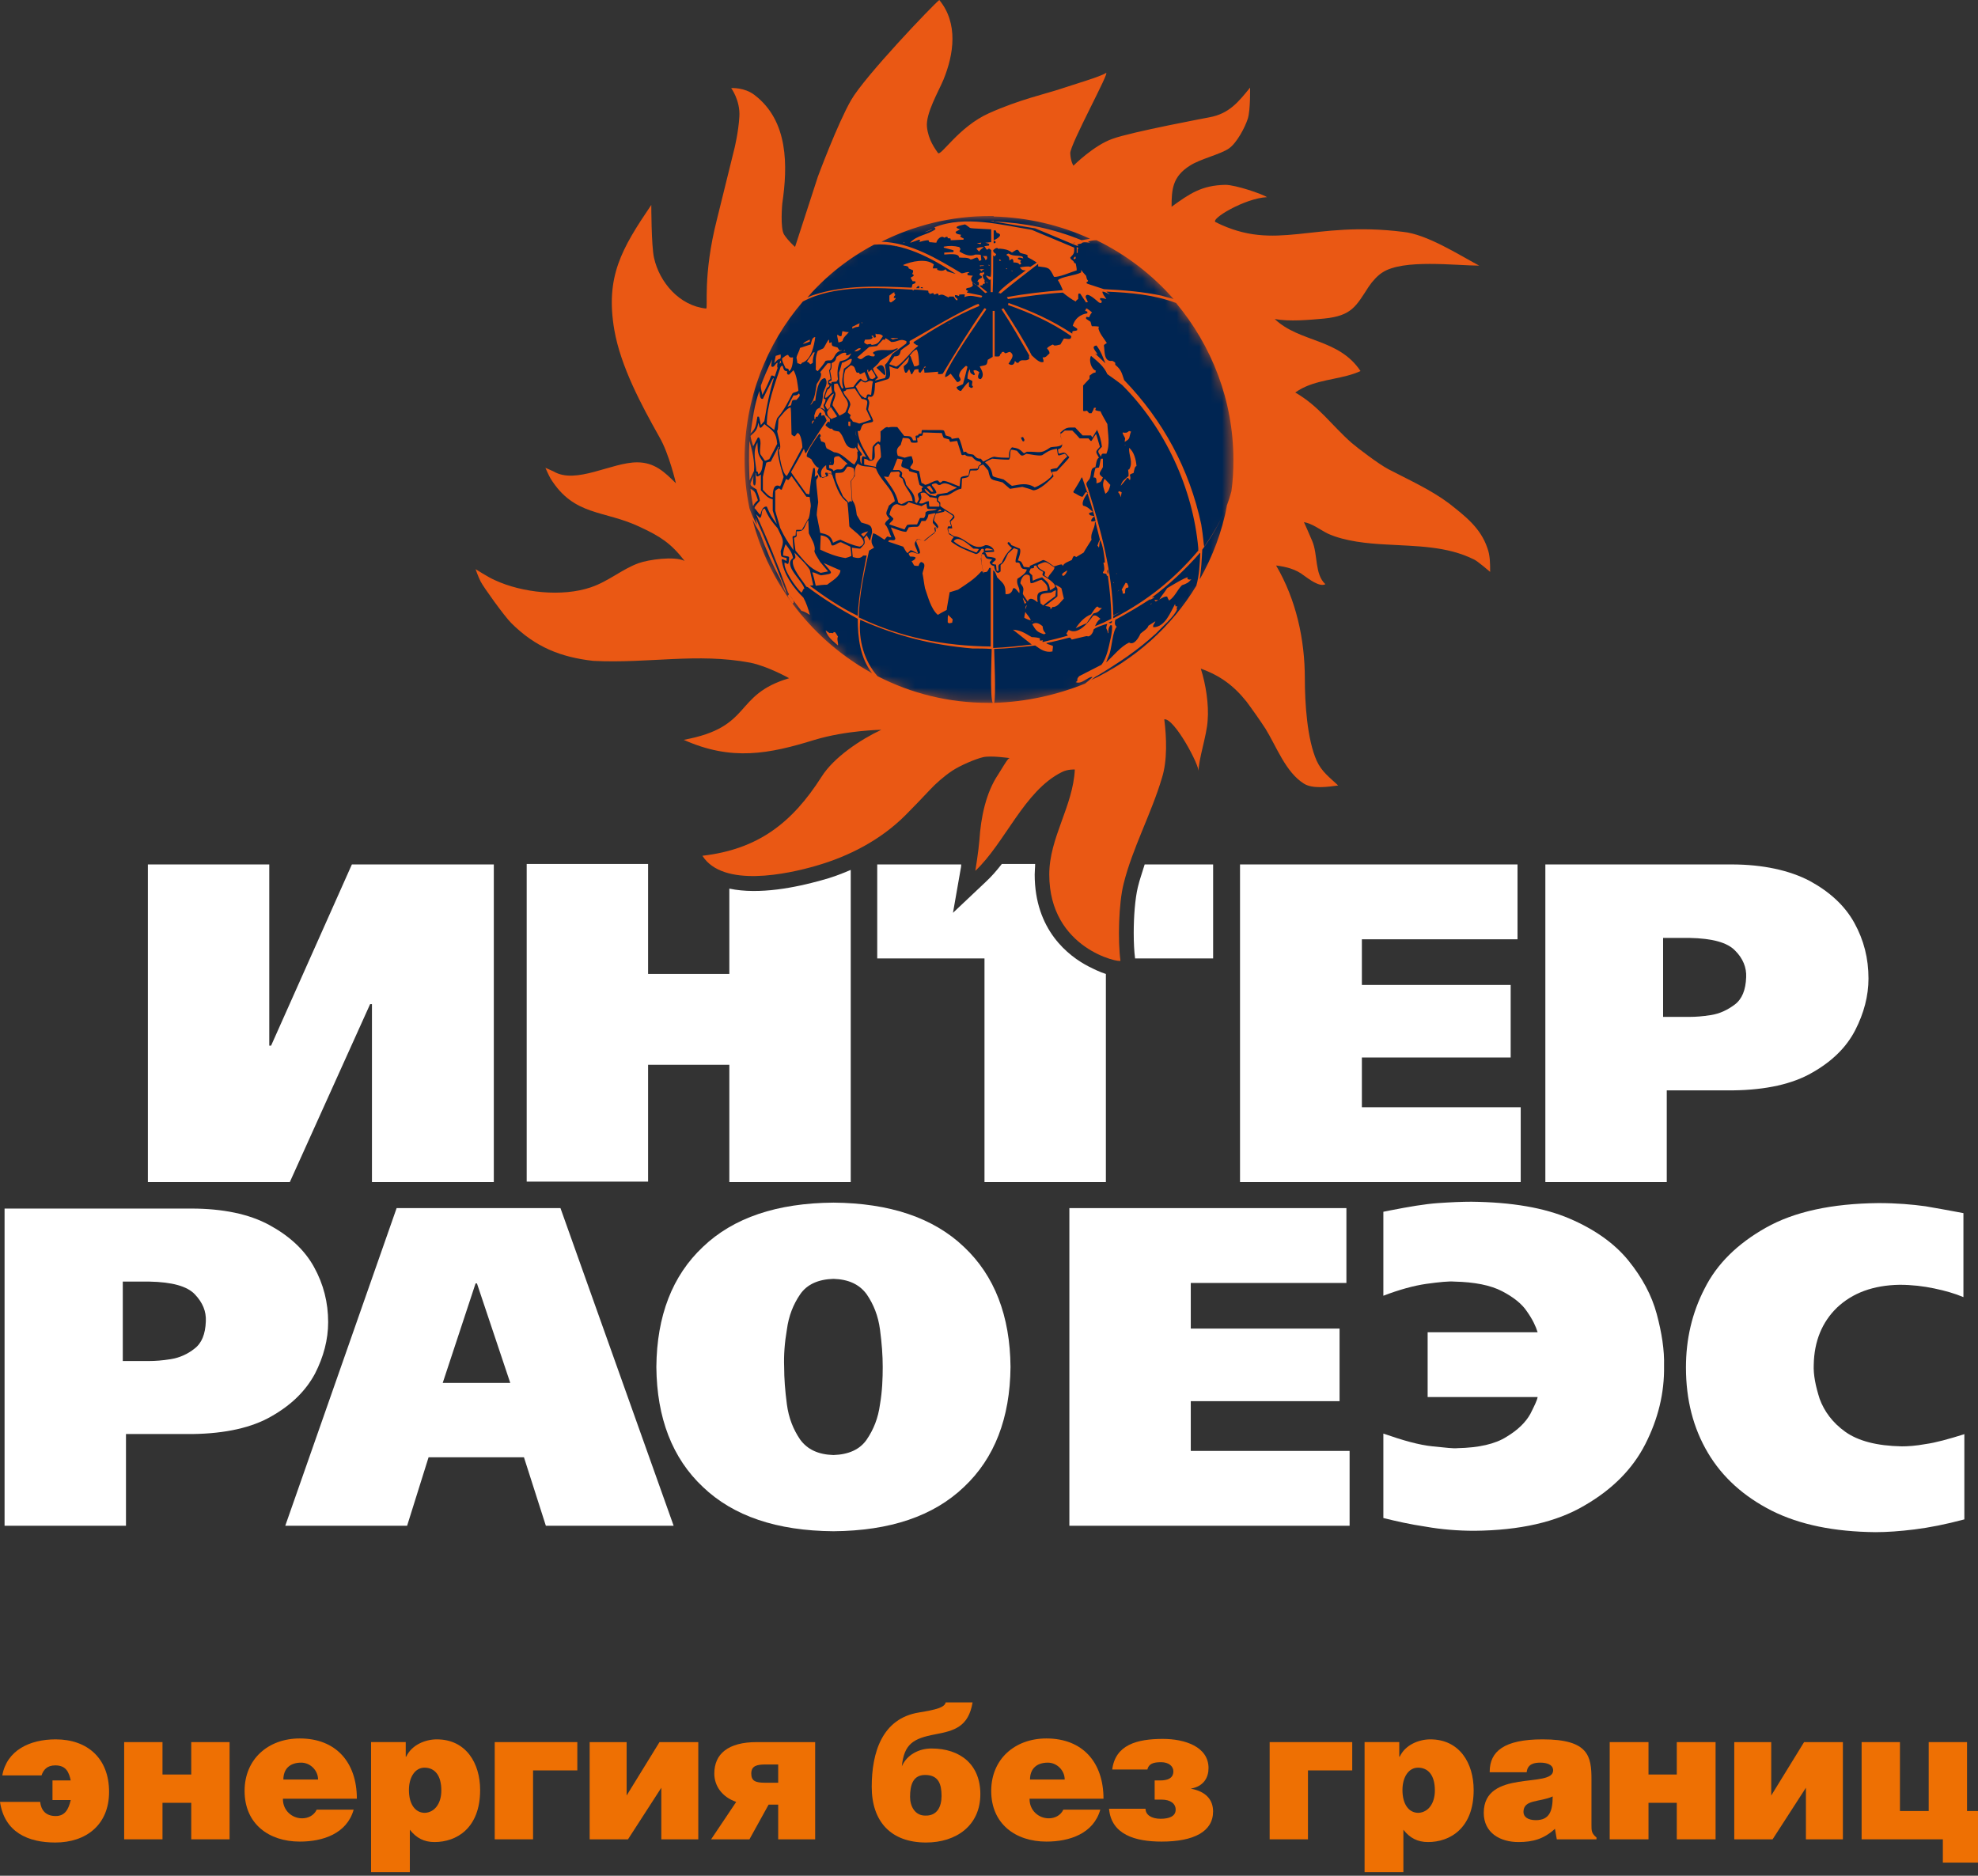
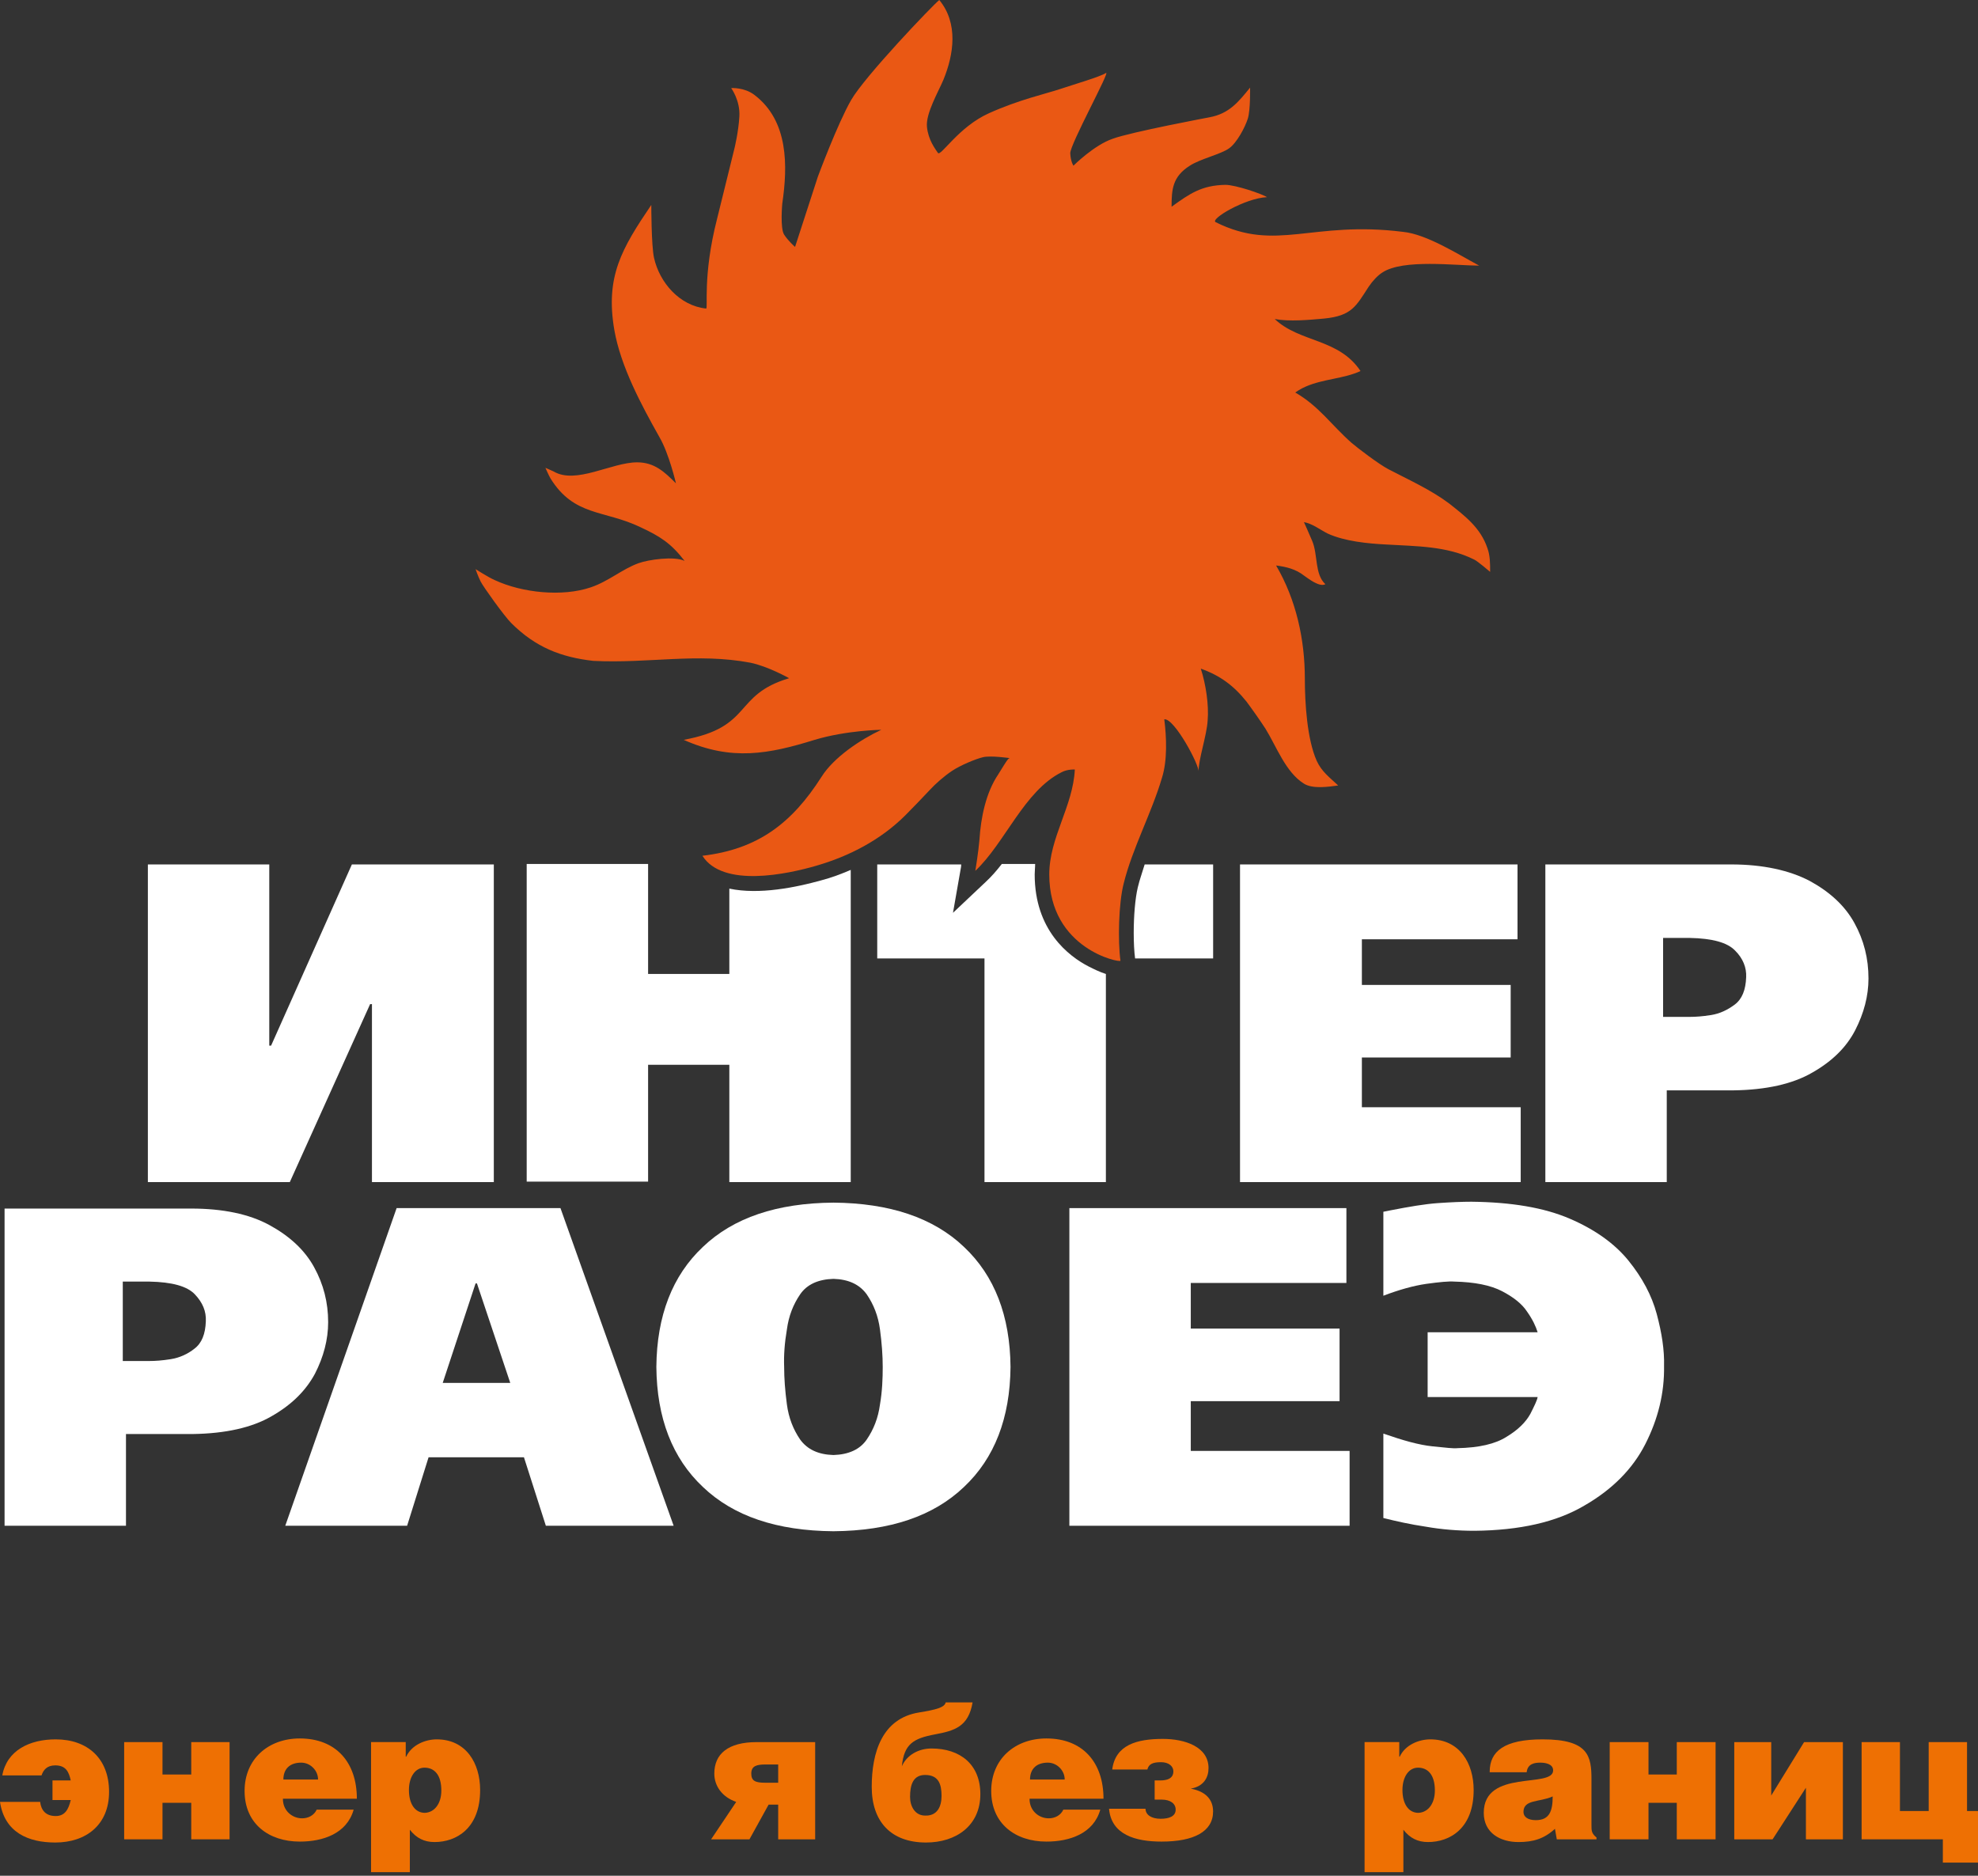
<svg xmlns="http://www.w3.org/2000/svg" width="174" height="165" viewBox="0 0 174 165" fill="none">
  <rect x="0" y="0" width="174" height="165" fill="#333333" stroke="none" />
  <g clip-path="url(#clip0_2397_23933)">
    <path fill-rule="evenodd" clip-rule="evenodd" d="M4.898 159.747C5.701 159.747 6.022 159.185 6.223 158.342H4.617V156.616H6.223C6.062 155.893 5.821 155.291 4.858 155.291C4.135 155.291 3.814 155.692 3.653 156.174H0.201C0.602 153.966 2.61 153.002 4.898 153.002C7.708 153.002 9.595 154.689 9.595 157.619C9.595 160.51 7.588 162.076 4.858 162.076C2.489 162.076 0.401 161.193 0 158.503H3.533C3.613 159.225 4.015 159.747 4.898 159.747Z" fill="#EE7003" />
    <path fill-rule="evenodd" clip-rule="evenodd" d="M14.294 156.094H16.824V153.244H20.196V161.795H16.824V158.583H14.294V161.795H10.922V153.244H14.294V156.094Z" fill="#EE7003" />
    <path fill-rule="evenodd" clip-rule="evenodd" d="M27.979 156.535C27.979 155.732 27.297 155.05 26.494 155.05C25.49 155.05 24.928 155.612 24.928 156.535H27.979ZM24.888 158.262C24.888 159.265 25.691 159.948 26.574 159.948C27.096 159.948 27.618 159.707 27.859 159.185H31.111C30.509 161.313 28.381 161.995 26.373 161.995C23.643 161.995 21.516 160.43 21.516 157.539C21.516 154.729 23.603 152.922 26.373 152.922C29.545 152.922 31.392 155.01 31.392 158.222H24.888V158.262Z" fill="#EE7003" />
    <path fill-rule="evenodd" clip-rule="evenodd" d="M38.823 157.499C38.823 156.134 38.221 155.492 37.338 155.492C36.535 155.492 35.973 156.295 35.973 157.459C35.973 158.663 36.495 159.466 37.378 159.466C38.221 159.426 38.823 158.663 38.823 157.499ZM35.692 153.243V154.528H35.732C36.214 153.484 37.418 153.002 38.422 153.002C40.991 153.002 42.236 155.09 42.236 157.459C42.236 160.831 40.148 162.036 38.221 162.036C37.298 162.036 36.615 161.674 36.053 160.952V164.685H32.641V153.243H35.692Z" fill="#EE7003" />
-     <path fill-rule="evenodd" clip-rule="evenodd" d="M50.786 153.244V155.733H46.892V161.795H43.52V153.244H50.786Z" fill="#EE7003" />
-     <path fill-rule="evenodd" clip-rule="evenodd" d="M55.123 157.941L58.014 153.244H61.426V161.795H58.174V157.258L55.243 161.795H51.871V153.244H55.123V157.941Z" fill="#EE7003" />
    <path fill-rule="evenodd" clip-rule="evenodd" d="M68.456 155.211H67.372C66.57 155.211 66.088 155.331 66.088 156.014C66.088 156.656 66.449 156.817 67.292 156.817H68.456V155.211ZM67.613 158.744L65.927 161.795H62.555L64.763 158.503C63.478 158.061 62.836 157.058 62.836 156.014C62.836 154.287 64.04 153.244 66.57 153.244H71.708V161.795H68.456V158.744H67.613Z" fill="#EE7003" />
    <path fill-rule="evenodd" clip-rule="evenodd" d="M82.826 157.981C82.826 156.977 82.585 156.134 81.381 156.134C80.337 156.134 80.056 156.977 80.056 158.061C80.056 158.904 80.498 159.707 81.381 159.707C82.425 159.747 82.826 158.944 82.826 157.981ZM81.943 153.805C84.472 153.805 86.239 155.211 86.239 157.82C86.239 160.59 84.111 162.076 81.461 162.076C78.37 162.076 76.684 160.229 76.684 157.178C76.684 154.207 77.567 151.156 80.859 150.634C82.344 150.393 83.107 150.192 83.188 149.75H85.556C85.195 151.878 83.99 152.24 82.264 152.561C80.337 152.922 79.534 153.404 79.333 155.371C79.775 154.367 80.819 153.805 81.943 153.805Z" fill="#EE7003" />
    <path fill-rule="evenodd" clip-rule="evenodd" d="M93.659 156.535C93.659 155.732 92.977 155.05 92.174 155.05C91.17 155.05 90.608 155.612 90.608 156.535H93.659ZM90.568 158.262C90.568 159.265 91.371 159.948 92.254 159.948C92.776 159.948 93.298 159.707 93.539 159.185H96.791C96.188 161.313 94.061 161.995 92.053 161.995C89.323 161.995 87.195 160.43 87.195 157.539C87.195 154.729 89.283 152.922 92.053 152.922C95.225 152.922 97.072 155.01 97.072 158.222H90.568V158.262Z" fill="#EE7003" />
    <path fill-rule="evenodd" clip-rule="evenodd" d="M101.614 156.616H102.055C102.657 156.616 103.219 156.455 103.219 155.813C103.219 155.371 102.818 155.01 102.135 155.01C101.413 155.01 101.051 155.17 100.931 155.652H97.84C98.121 153.484 100.008 152.962 102.296 152.962C104.223 152.962 106.311 153.645 106.311 155.532C106.311 156.335 105.909 157.137 104.745 157.338C106.07 157.579 106.712 158.302 106.712 159.346C106.712 161.112 105.026 161.995 102.176 161.995C99.887 161.995 97.759 161.393 97.559 159.105H100.77C100.77 159.667 101.332 159.988 102.095 159.988C102.898 159.988 103.42 159.747 103.42 159.185C103.42 158.663 102.979 158.302 102.176 158.302H101.573V156.616H101.614Z" fill="#EE7003" />
-     <path fill-rule="evenodd" clip-rule="evenodd" d="M118.953 153.244V155.733H115.059V161.795H111.688V153.244H118.953Z" fill="#EE7003" />
    <path fill-rule="evenodd" clip-rule="evenodd" d="M126.222 157.499C126.222 156.134 125.62 155.492 124.736 155.492C123.933 155.492 123.371 156.295 123.371 157.459C123.371 158.663 123.893 159.466 124.776 159.466C125.62 159.426 126.222 158.663 126.222 157.499ZM123.09 153.243V154.528H123.13C123.612 153.484 124.817 153.002 125.82 153.002C128.39 153.002 129.634 155.09 129.634 157.459C129.634 160.831 127.547 162.036 125.62 162.036C124.696 162.036 124.014 161.674 123.452 160.952V164.685H120.039V153.243H123.09Z" fill="#EE7003" />
    <path fill-rule="evenodd" clip-rule="evenodd" d="M134.016 159.386C134.016 159.828 134.418 160.109 135.1 160.109C136.305 160.109 136.586 159.306 136.586 158.021C135.462 158.543 134.016 158.262 134.016 159.386ZM131.045 155.853C131.045 154.046 132.33 153.002 135.702 153.002C139.757 153.002 139.998 154.488 139.998 156.535V160.55C139.998 161.032 139.998 161.273 140.44 161.634V161.795H136.947L136.786 160.871C135.823 161.755 134.859 162.036 133.575 162.036C131.969 162.036 130.523 161.233 130.523 159.466C130.523 155.572 136.626 157.338 136.626 155.732C136.626 155.13 135.863 155.05 135.502 155.05C135.02 155.05 134.378 155.13 134.297 155.893H131.045V155.853Z" fill="#EE7003" />
    <path fill-rule="evenodd" clip-rule="evenodd" d="M145.014 156.094H147.503V153.244H150.916V161.795H147.503V158.583H145.014V161.795H141.602V153.244H145.014V156.094Z" fill="#EE7003" />
    <path fill-rule="evenodd" clip-rule="evenodd" d="M155.811 157.941L158.701 153.244H162.114V161.795H158.862V157.258L155.931 161.795H152.559V153.244H155.811V157.941Z" fill="#EE7003" />
    <path fill-rule="evenodd" clip-rule="evenodd" d="M167.134 159.306H169.663V153.244H173.036V159.306H173.999V163.843H170.908V161.795H163.762V153.244H167.134V159.306Z" fill="#EE7003" />
    <path fill-rule="evenodd" clip-rule="evenodd" d="M127.471 44.283C125.865 43.078 123.898 42.195 122.131 41.272C121.288 40.83 119.441 39.425 118.879 38.943C117.113 37.377 116.029 35.731 113.941 34.527C113.941 34.527 114.383 34.206 114.864 34.005C116.43 33.322 118.197 33.322 119.682 32.64C117.755 29.749 114.343 30.151 112.134 28.063C113.419 28.304 115.145 28.143 116.47 28.023C118.919 27.782 119.281 26.939 120.405 25.213C120.726 24.731 121.208 24.209 121.609 23.968C123.416 22.764 128.073 23.366 130.121 23.366C128.314 22.402 125.504 20.596 123.416 20.395C115.386 19.391 112.295 22.202 106.955 19.552C106.353 19.311 109.525 17.424 111.452 17.344C111.05 17.063 108.682 16.26 107.798 16.26C105.711 16.3 104.667 17.023 103.061 18.187C103.061 16.661 103.141 15.537 104.667 14.574C105.59 13.971 107.397 13.57 108.12 13.048C108.802 12.566 109.525 11.201 109.766 10.438C110.007 9.676 109.966 7.708 109.966 7.708C108.923 8.993 108.12 9.997 106.393 10.318C106.393 10.318 99.528 11.603 97.882 12.205C96.236 12.767 94.429 14.574 94.429 14.574C94.429 14.574 94.188 14.252 94.148 13.49C94.108 12.727 97.762 6.102 97.28 6.424C96.798 6.745 94.59 7.387 93.265 7.829C91.94 8.27 89.692 8.752 87.002 9.957C84.312 11.161 82.746 13.811 82.505 13.45C82.265 13.088 81.662 12.325 81.542 11.161C81.421 9.997 82.546 8.07 82.987 7.026C83.911 4.778 84.312 2.048 82.626 0C82.024 0.482 76.082 6.705 74.877 8.792C73.673 10.88 71.947 15.537 71.947 15.537L69.939 21.72C69.939 21.72 69.337 21.198 68.976 20.636C68.614 20.074 68.815 17.906 68.815 17.906C69.297 14.614 69.377 10.639 66.366 8.351C65.483 7.668 64.319 7.748 64.319 7.748C64.319 7.748 65.122 8.832 65.041 10.238C64.961 11.643 64.6 13.088 64.6 13.088L63.074 19.271C61.789 24.289 62.311 27.18 62.111 27.14C59.782 26.899 58.015 24.851 57.534 22.683C57.293 21.64 57.293 18.026 57.293 18.026C54.683 21.881 53.238 24.329 54.041 29.027C54.603 32.239 56.41 35.611 58.015 38.461C58.858 39.907 59.461 42.516 59.461 42.516C58.457 41.513 57.574 40.669 56.048 40.669C53.8 40.669 50.668 42.637 48.701 41.472C48.541 41.392 47.978 41.151 47.978 41.151C47.978 41.151 48.26 41.794 48.42 42.075C50.508 45.447 53.158 44.845 56.329 46.37C58.056 47.173 59.019 47.776 60.224 49.341C59.34 48.9 57.052 49.221 56.169 49.542C54.723 50.064 53.519 51.148 51.953 51.67C49.464 52.513 45.931 52.152 43.522 51.028C42.96 50.787 41.836 50.064 41.836 50.064C41.836 50.064 42.037 50.666 42.278 51.148C42.518 51.63 44.365 54.199 44.967 54.801C47.095 56.929 49.343 57.813 52.194 58.134C57.092 58.375 61.307 57.411 66.005 58.294C67.571 58.615 69.417 59.659 69.417 59.659C64.439 61.145 66.286 63.955 60.143 65.079C64.359 66.966 67.651 66.324 71.666 65.079C74.476 64.236 77.527 64.196 77.527 64.196C75.721 65.039 73.352 66.605 72.268 68.331C69.658 72.426 66.647 74.715 61.789 75.277C63.596 78.127 69.297 76.883 71.786 76.16C74.717 75.317 77.487 73.872 79.655 71.704C80.097 71.262 81.381 69.937 81.823 69.455C82.265 68.974 83.027 68.291 83.75 67.809C84.473 67.328 85.798 66.766 86.48 66.605C87.163 66.444 88.809 66.685 88.809 66.685L88.688 66.766C88.568 66.886 88.126 67.609 87.805 68.13C86.721 69.736 86.279 71.945 86.159 73.872C86.079 74.875 85.798 76.602 85.798 76.602C88.407 74.153 90.093 69.576 93.385 67.93C93.907 67.649 94.55 67.689 94.55 67.689C94.389 70.941 92.302 73.671 92.302 76.923C92.302 83.507 98.564 84.712 98.564 84.511C98.324 82.744 98.404 79.452 98.846 77.726C99.608 74.634 101.295 71.543 102.218 68.412C102.7 66.886 102.619 64.838 102.419 63.273C103.302 63.152 105.55 67.368 105.43 67.89C105.43 66.766 106.152 64.718 106.233 63.393C106.353 61.988 106.072 60.181 105.631 58.816C107.317 59.419 108.521 60.302 109.645 61.707C110.127 62.349 110.89 63.433 111.331 64.116C112.295 65.681 113.098 67.93 114.704 68.933C115.467 69.415 116.832 69.215 117.715 69.094C116.952 68.371 116.27 67.89 115.828 66.926C114.985 65.039 114.784 61.867 114.784 59.7C114.784 56.247 114.021 52.754 112.255 49.743C113.178 49.863 113.981 50.064 114.704 50.626C115.105 50.907 116.069 51.67 116.591 51.389C115.627 50.506 115.948 48.779 115.427 47.575C115.266 47.173 114.704 45.929 114.704 45.929C115.427 46.049 116.149 46.611 116.792 46.933C118.277 47.615 120.325 47.816 121.93 47.896C124.58 48.057 127.27 48.017 129.679 49.221C129.96 49.341 131.084 50.305 131.084 50.305C131.084 49.582 131.084 48.86 130.843 48.217C130.241 46.411 128.836 45.367 127.471 44.283ZM86.922 61.707C75.319 61.707 65.924 52.272 65.924 40.669C65.924 29.067 75.319 19.632 86.922 19.632C98.524 19.632 107.919 29.067 107.919 40.669C107.959 52.272 98.564 61.707 86.922 61.707Z" fill="#EA5814" />
    <path fill-rule="evenodd" clip-rule="evenodd" d="M100.092 78.046C99.851 79.05 99.731 80.616 99.731 82.061C99.731 82.904 99.771 83.707 99.851 84.309H106.716V76.039H100.694C100.493 76.722 100.252 77.364 100.092 78.046Z" fill="white" />
    <path fill-rule="evenodd" clip-rule="evenodd" d="M0.402 106.271V134.213H11.082V126.144H16.943C19.834 126.103 22.162 125.582 23.889 124.578C25.655 123.574 26.9 122.33 27.703 120.844C28.465 119.359 28.867 117.833 28.867 116.307C28.867 114.581 28.465 112.975 27.622 111.45C26.779 109.924 25.454 108.72 23.688 107.756C21.922 106.792 19.593 106.311 16.823 106.311H0.402V106.271ZM10.801 112.734H13.129C15.136 112.774 16.461 113.136 17.144 113.858C17.826 114.581 18.148 115.344 18.107 116.227C18.067 117.351 17.746 118.154 17.104 118.636C16.502 119.118 15.779 119.439 15.016 119.559C14.253 119.68 13.651 119.72 13.169 119.72H10.801V112.734Z" fill="white" />
    <path fill-rule="evenodd" clip-rule="evenodd" d="M34.89 106.271L25.094 134.213H35.813L37.7 128.191H46.091L48.018 134.213H59.259L49.303 106.271H34.89ZM41.956 112.895L44.886 121.647H38.945L41.835 112.895H41.956Z" fill="white" />
    <path fill-rule="evenodd" clip-rule="evenodd" d="M73.316 105.789C68.337 105.829 64.523 107.114 61.833 109.683C59.143 112.213 57.778 115.746 57.738 120.242C57.778 124.739 59.143 128.272 61.833 130.801C64.523 133.37 68.337 134.655 73.316 134.695C78.294 134.655 82.108 133.37 84.798 130.801C87.488 128.272 88.853 124.739 88.893 120.242C88.853 115.746 87.488 112.213 84.798 109.683C82.108 107.114 78.254 105.829 73.316 105.789ZM73.316 112.494C74.64 112.534 75.604 112.975 76.246 113.859C76.849 114.742 77.25 115.746 77.411 116.95C77.571 118.155 77.651 119.239 77.651 120.242C77.651 121.246 77.611 122.37 77.411 123.534C77.25 124.739 76.849 125.742 76.246 126.626C75.644 127.509 74.64 127.951 73.316 127.991C71.991 127.951 71.027 127.509 70.385 126.626C69.783 125.742 69.381 124.739 69.221 123.534C69.06 122.33 68.98 121.246 68.98 120.242C68.939 119.239 69.02 118.114 69.221 116.95C69.381 115.746 69.783 114.742 70.385 113.859C70.987 112.975 71.991 112.534 73.316 112.494Z" fill="white" />
    <path fill-rule="evenodd" clip-rule="evenodd" d="M94.07 106.271V134.213H118.721V127.629H104.75V123.253H117.838V116.869H104.75V112.855H118.44V106.271H94.07Z" fill="white" />
    <path fill-rule="evenodd" clip-rule="evenodd" d="M125.586 117.191V122.892H135.261C135.221 123.173 134.98 123.655 134.619 124.377C134.217 125.1 133.535 125.783 132.531 126.385C131.528 127.027 130.082 127.348 128.195 127.388C127.914 127.429 127.192 127.348 126.027 127.228C124.823 127.107 123.418 126.706 121.691 126.104V133.531C122.816 133.812 124.06 134.093 125.425 134.294C126.79 134.535 128.235 134.655 129.721 134.655C133.696 134.615 136.907 133.892 139.356 132.447C141.805 131.042 143.612 129.235 144.736 127.027C145.86 124.819 146.422 122.531 146.382 120.162C146.422 118.757 146.181 117.231 145.74 115.585C145.298 113.939 144.455 112.373 143.251 110.888C142.046 109.402 140.32 108.158 138.072 107.194C135.823 106.231 132.973 105.749 129.44 105.709C128.637 105.709 127.673 105.749 126.509 105.829C125.345 105.909 123.94 106.15 122.294 106.472L121.691 106.592V113.979C123.056 113.457 124.341 113.096 125.465 112.935C126.63 112.775 127.433 112.694 127.954 112.735C129.721 112.775 131.126 113.056 132.13 113.578C133.133 114.1 133.896 114.702 134.338 115.384C134.82 116.067 135.101 116.669 135.261 117.191H125.586Z" fill="white" />
-     <path fill-rule="evenodd" clip-rule="evenodd" d="M172.839 126.144C171.434 126.586 170.269 126.907 169.386 127.027C168.503 127.188 167.82 127.228 167.298 127.228C165.09 127.188 163.444 126.746 162.32 125.943C161.196 125.14 160.473 124.137 160.072 123.053C159.711 121.929 159.51 120.925 159.55 120.042C159.59 117.994 160.273 116.308 161.597 115.023C162.962 113.738 164.769 113.056 167.098 113.016C168.182 113.016 169.185 113.136 170.149 113.337C171.112 113.538 171.956 113.779 172.718 114.1V106.713L172.076 106.592C171.434 106.472 170.55 106.311 169.386 106.11C168.222 105.95 166.857 105.829 165.251 105.829C161.116 105.869 157.824 106.592 155.334 107.997C152.845 109.402 151.039 111.169 149.955 113.337C148.831 115.505 148.309 117.833 148.309 120.282C148.309 123.133 148.951 125.622 150.236 127.79C151.52 129.958 153.407 131.644 155.856 132.889C158.346 134.133 161.357 134.736 164.97 134.776C165.974 134.776 167.138 134.695 168.423 134.535C169.707 134.374 171.153 134.093 172.799 133.652V126.144H172.839Z" fill="white" />
    <path fill-rule="evenodd" clip-rule="evenodd" d="M72.227 77.444C70.059 78.046 66.807 78.729 64.158 78.167V85.674H57.011V75.999H46.332V103.942H57.011V93.664H64.158V103.982H74.837V76.521C73.994 76.882 73.151 77.203 72.227 77.444Z" fill="white" />
    <path fill-rule="evenodd" clip-rule="evenodd" d="M95.796 85.032C93.99 84.109 91.019 81.82 91.019 76.922C91.019 76.601 91.059 76.32 91.059 75.999H88.128C87.687 76.561 87.245 77.083 86.723 77.565L83.832 80.295L84.515 76.4C84.515 76.4 84.555 76.24 84.555 76.039H77.168V84.309H86.603V103.982H97.282V85.674C96.76 85.514 96.198 85.233 95.796 85.032Z" fill="white" />
    <path fill-rule="evenodd" clip-rule="evenodd" d="M23.848 91.978H23.687V76.04H13.008V103.982H25.494L32.56 88.325H32.72V103.982H43.44V76.04H30.954L23.848 91.978Z" fill="white" />
    <path fill-rule="evenodd" clip-rule="evenodd" d="M163.121 81.179C162.278 79.653 160.953 78.449 159.187 77.485C157.42 76.562 155.092 76.04 152.322 76.04H135.941V103.982H146.621V95.913H152.482C155.373 95.873 157.701 95.351 159.428 94.347C161.194 93.344 162.439 92.099 163.202 90.614C163.964 89.128 164.366 87.603 164.366 86.077C164.366 84.31 163.964 82.704 163.121 81.179ZM153.606 85.956C153.566 87.081 153.245 87.883 152.603 88.365C151.96 88.847 151.278 89.168 150.515 89.289C149.752 89.409 149.15 89.449 148.668 89.449H146.299V82.504H148.628C150.635 82.544 151.96 82.905 152.643 83.628C153.325 84.31 153.647 85.113 153.606 85.956Z" fill="white" />
    <path fill-rule="evenodd" clip-rule="evenodd" d="M119.801 93.022H132.89V86.639H119.801V82.624H133.492V76.04H109.082V103.982H133.773V97.398H119.801V93.022Z" fill="white" />
    <ellipse cx="87" cy="40.415" rx="21.502" ry="21.415" fill="#EA5814" />
    <mask id="mask0_2397_23933" style="mask-type:alpha" maskUnits="userSpaceOnUse" x="65" y="19" width="44" height="43">
      <rect x="65.498" y="19" width="43.004" height="42.831" rx="19.775" fill="#002552" />
    </mask>
    <g mask="url(#mask0_2397_23933)">
-       <path fill-rule="evenodd" clip-rule="evenodd" d="M77.194 59.478C76.02 58.174 75.498 56.261 75.672 54.522C78.933 55.956 81.976 56.739 85.541 57.043C86.107 57.043 86.672 57.043 87.237 57.087C87.237 57.565 87.063 61.217 87.324 61.826C87.194 61.826 87.063 61.826 86.933 61.826C83.454 61.826 80.15 61 77.194 59.478ZM87.454 61.826C87.628 61.217 87.454 57.608 87.454 57.087C88.672 57.043 89.889 56.913 91.063 56.782C91.541 57.13 91.976 57.434 92.585 57.304C92.585 57.13 92.628 57 92.628 56.826C92.454 56.739 92.237 56.695 92.063 56.608V56.565C92.715 56.434 93.411 56.261 94.063 56.087C94.194 56.087 94.194 56.174 94.28 56.261C95.541 55.956 95.541 55.956 95.628 55.956C95.889 56.087 96.194 55.608 96.194 55.391C96.28 55.217 97.194 54.913 97.411 54.869C97.194 55.434 97.411 55.217 97.454 55.695H97.498C97.498 55.348 97.498 55.261 97.672 55C97.715 55 97.759 55 97.802 55C97.889 55.174 97.759 55.913 97.715 56.087C97.541 56.869 97.367 57.869 96.889 58.478C96.237 58.826 95.585 59.13 94.933 59.478C94.715 59.739 94.802 59.652 94.759 59.913C94.715 59.956 94.672 59.956 94.628 60C95.15 60.261 95.802 59.434 96.106 59.565C95.889 59.782 95.672 59.956 95.454 60.13C92.976 61.13 90.281 61.739 87.454 61.826ZM95.976 59.826C99.802 58.043 103.063 55.13 105.237 51.522C105.498 50.608 105.541 49.608 105.585 48.652C105.541 48.652 105.541 48.652 105.541 48.652C104.236 50.13 102.889 51.391 101.324 52.565C101.368 52.565 101.368 52.565 101.498 52.522C101.498 52.522 101.498 52.565 101.541 52.565C101.454 52.608 101.454 52.608 101.15 52.782C101.15 52.782 101.15 52.782 101.193 52.695C100.193 53.348 99.15 53.956 98.106 54.522C98.063 54.782 98.019 54.956 98.237 55.13C97.889 55.478 97.802 56.869 97.628 57.434C97.585 57.608 97.324 58.13 97.324 58.261C97.933 57.695 98.585 56.869 99.324 56.522C99.759 56.782 100.15 56.13 100.324 55.739C100.498 55.565 100.976 55.304 101.02 55.043C101.237 54.913 101.411 54.782 101.629 54.652C101.629 54.782 101.368 55 101.454 55.174C102.498 55.174 102.976 53.826 103.367 53.13C103.411 53.261 103.367 53.434 103.541 53.304C103.585 53.391 103.455 53.522 103.541 53.608C103.324 54.217 102.15 55.217 101.672 55.739C100.063 57.217 98.411 58.304 96.541 59.434C96.411 59.478 96.194 59.652 95.976 59.826ZM66.194 45.695C67.672 51.522 71.585 56.391 76.715 59.217C75.672 57.869 75.454 56.13 75.454 54.434C73.933 53.608 72.454 52.695 71.063 51.652C71.02 51.652 70.976 51.608 70.933 51.608C70.585 51.043 69.585 49.956 69.759 49.261C70.063 49.043 69.976 49.043 69.889 48.608C70.324 49.087 70.889 49.565 71.237 50.13C71.324 50.565 71.454 51.043 71.541 51.478C71.454 51.478 71.368 51.522 71.237 51.522C72.585 52.522 73.933 53.434 75.454 54.174C75.541 52.348 75.889 50.652 76.237 48.869C76.15 48.869 76.02 48.869 75.933 48.869C75.672 49.174 75.368 49.087 75.02 49C74.976 48.739 74.976 48.434 74.933 48.174C75.585 48.261 75.585 48.261 75.672 48.261C76.107 47.782 76.107 47.913 76.02 47.348C76.107 47.261 76.15 47.174 76.237 47.087C76.324 47.217 76.411 47.391 76.498 47.522H76.541C76.585 47.304 76.672 47.043 76.715 46.826C76.715 46.087 76.368 46.174 75.759 45.956C75.628 45.739 75.498 45.522 75.368 45.304C75.281 44.739 75.281 44.435 74.976 44C74.933 43.435 74.889 42.869 74.889 42.304C74.976 42.174 75.107 42 75.194 41.869C75.194 41.348 75.15 41.217 75.454 40.782C75.889 41.174 76.585 40.913 77.063 41.217C77.411 42.261 78.541 42.956 78.715 44.087C78.454 44.261 78.454 44.261 78.194 44.478C77.976 45.13 77.802 45.13 78.237 45.608C78.107 45.739 77.846 45.913 77.846 46.13C78.063 46.261 78.281 47 78.411 47.261C77.976 47.261 78.194 47 77.802 47.478C77.585 47.348 77.02 46.913 76.802 46.913C76.672 47.522 76.541 47.652 76.889 48.174C76.759 48.261 76.585 48.348 76.454 48.434C76.02 50.348 75.585 52.304 75.541 54.304C79.237 56.087 83.063 56.826 87.15 56.869C87.15 54.565 87.15 52.261 87.15 49.956C87.107 49.956 87.063 49.956 87.02 49.956C86.976 50.087 86.889 50.217 86.802 50.304C86.715 50.304 86.585 50.348 86.498 50.348C86.411 49.913 86.324 49.522 86.281 49.13C86.324 49 86.368 48.869 86.368 48.739C86.454 48.739 86.498 48.739 86.585 48.782C86.759 49.217 86.802 49.13 87.281 49.217C87.194 49.304 87.15 49.348 87.063 49.434C87.063 49.608 87.281 49.782 87.454 49.782C87.454 50 87.628 50.652 88.02 50.261C88.02 50.087 88.02 49.869 88.02 49.695C88.368 49.478 88.498 49.043 88.672 48.695C88.846 48.522 89.02 48.391 89.194 48.217C89.324 48.261 89.324 48.261 89.541 48.348C89.541 48.652 89.237 49.304 89.367 49.478C89.454 49.478 89.585 49.478 89.672 49.522C89.889 50 89.802 50.043 90.324 50.087C90.281 50.434 89.759 50.739 89.498 50.913C89.367 51.478 89.759 51.652 89.672 52.174C89.585 52.13 89.281 51.565 89.107 51.782C89.02 52.13 88.802 52.304 88.454 52.261C88.454 51.434 88.324 51.391 87.715 50.782C87.672 50.652 87.541 50.217 87.368 50.174C87.368 52.434 87.368 54.739 87.368 57C88.498 56.956 89.628 56.826 90.759 56.695C90.194 56.261 89.672 55.826 89.107 55.391C89.802 55.434 90.15 55.695 90.759 56.043C90.933 56.043 91.411 56.087 91.498 56.174C91.454 56.217 91.454 56.304 91.498 56.348C91.628 56.348 91.628 56.348 91.715 56.304C91.715 56.348 91.715 56.434 91.715 56.478C92.454 56.304 93.194 56.13 93.933 55.913C93.889 55.826 93.846 55.782 93.802 55.739C93.846 55.652 93.933 55.565 93.976 55.434H94.063C94.846 55.869 95.759 54.739 96.15 54.174C96.411 54.043 96.628 54.304 96.802 54.434C96.541 54.608 96.454 54.826 96.324 55.087C97.063 54.782 97.063 54.782 97.759 54.434C97.759 53.13 97.628 51.913 97.454 50.652C97.411 50.652 97.411 50.652 97.367 50.652C97.324 50.434 97.324 50.478 97.063 50.434C97.02 50.391 97.02 50.348 97.02 50.304C97.237 50.261 97.106 49.652 97.063 49.522C97.106 49.478 97.15 49.478 97.194 49.478C97.194 49.261 97.02 47.782 96.759 47.522C96.715 47.739 96.715 47.956 96.672 48.174C96.628 48.087 96.585 48.043 96.541 48C96.585 47.869 96.672 47.565 96.759 47.478C96.628 46.956 96.498 46.435 96.367 45.913H96.324C96.324 46.522 95.889 46.869 96.02 47.478C95.802 47.826 95.541 48.217 95.324 48.608C95.106 48.739 94.889 48.869 94.672 49C94.585 48.956 94.585 48.913 94.454 48.913C94.367 49.043 94.367 49.043 94.28 49.261C94.02 49.391 93.585 49.522 93.498 49.782C93.454 49.739 93.454 49.695 93.411 49.652C93.15 49.652 92.933 49.782 92.715 49.826C92.454 49.652 92.063 49.304 91.759 49.261C91.367 49.434 90.976 49.608 90.585 49.782C90.585 49.826 90.585 49.869 90.585 49.913C90.411 49.913 90.237 49.869 90.063 49.869C89.889 49.522 89.889 49.348 89.541 49.304C89.628 49.043 89.846 48.522 89.715 48.261C89.454 48.174 89.237 48.043 88.976 47.956C88.933 47.869 88.715 47.522 88.628 47.782C88.672 47.913 88.976 48.174 89.02 48.217C88.541 48.652 88.368 48.956 88.107 49.522C87.715 49.739 87.846 49.739 87.846 50.217H87.672C87.628 49.695 87.628 49.695 87.585 49.652C87.498 49.652 87.368 49.652 87.281 49.565C87.281 49.522 87.281 49.522 87.585 49.261V49.13C87.411 49 87.063 49 86.846 48.956C86.802 48.826 86.759 48.739 86.672 48.608C86.628 48.608 86.585 48.608 86.585 48.608C86.672 48.565 87.411 48.565 87.454 48.522C87.454 48.174 86.976 47.913 86.672 47.956C85.585 48.565 84.933 47.217 83.933 47.174C83.759 47.087 83.585 46.956 83.454 46.869C83.411 46.565 83.411 46.565 83.411 46.478C83.715 46.478 83.715 46.478 83.759 46.478C83.759 46.261 83.628 46.087 83.628 45.869C83.889 45.608 84.107 45.522 83.846 45.261C83.454 45 83.063 44.782 82.715 44.522C82.715 44.391 82.715 44.304 82.715 44.217C82.628 44.13 82.541 44.043 82.498 44C82.585 43.478 82.759 43.652 83.324 43.565C83.759 43.435 84.107 43.043 84.541 43C84.585 42.956 84.585 42.956 84.628 42.087C85.281 41.956 85.194 42.043 85.368 41.391C85.889 41.348 86.063 41.522 86.15 41C86.281 40.956 86.368 40.87 86.498 40.87C86.628 41.043 86.802 41.217 86.933 41.391C87.15 42.348 87.15 42.13 88.194 42.435C88.411 42.609 88.628 42.826 88.846 43C89.194 42.956 89.585 42.869 89.933 42.826C90.237 42.913 90.585 43 90.889 43.13C91.454 43.13 92.28 42.304 92.672 41.913C92.672 41.782 92.541 41.609 92.541 41.522C92.672 41.478 92.846 41.478 92.976 41.435C93.063 41.348 94.063 40.304 94.063 40.217C93.628 39.782 93.759 39.739 93.15 39.913C93.107 39.87 93.106 39.87 93.063 39.522C93.759 39.348 93.28 38.652 93.28 38.174C93.367 38.13 93.367 38.13 93.672 37.87H94.324C94.541 38.087 94.759 38.304 94.976 38.565H95.759C95.802 38.652 95.889 38.696 95.933 38.782H96.02C96.15 38.565 96.28 38.348 96.411 38.174C96.454 38.261 96.454 38.261 96.759 39.304C96.324 39.782 96.367 39.696 96.672 40.261C96.454 40.348 96.411 40.87 96.367 41.087C95.846 41.174 96.063 41.652 95.846 42.13C95.498 42.565 95.498 42.478 95.715 43C96.846 46.608 97.846 50.348 97.933 54.13C98.15 54.043 98.367 53.913 98.585 53.826C98.585 53.826 98.585 53.826 97.933 54.174V54.391C100.889 52.869 103.28 50.956 105.41 48.434C105.41 48.348 105.41 48.304 105.41 48.217C104.933 42.956 102.498 37.652 98.715 33.87C98.28 33.522 97.846 33.217 97.411 32.913C97.106 32.217 96.585 31.826 95.976 31.304C95.759 31.652 95.976 32.478 96.411 32.609C96.367 32.652 96.367 32.739 96.367 32.782C96.194 32.739 95.976 32.956 95.846 33.043C95.846 33.13 95.846 33.217 95.846 33.304C95.628 33.522 95.454 33.739 95.28 33.913C95.28 34.652 95.28 35.391 95.28 36.13C95.367 36.217 95.498 36.13 95.628 36.13C95.672 36.217 95.759 36.261 95.802 36.348H96.02C96.106 36.217 96.194 36.043 96.237 35.87C96.28 35.87 96.367 35.87 96.411 35.87C96.411 35.956 96.324 36 96.367 36.087C96.498 36.13 96.672 36.174 96.802 36.174C96.976 36.565 97.194 36.913 97.411 37.304C97.454 38.174 97.672 39.13 97.324 39.913C96.976 39.913 96.933 39.826 96.846 40.174C96.541 39.652 96.498 39.739 96.933 39.304C96.889 38.826 96.715 38.217 96.498 37.782H96.541C96.367 38 96.237 38.261 96.106 38.478C96.063 38.435 96.02 38.391 95.976 38.304H95.237C95.02 38.087 94.802 37.826 94.585 37.609C93.846 37.609 93.846 37.565 93.28 38.043C93.28 38.348 93.411 38.782 93.454 39.087C93.15 39.348 92.759 39.261 92.411 39.348C91.498 40 91.411 39.696 90.324 39.739C90.107 39.87 90.107 39.87 90.063 39.87C89.672 39.478 89.541 39.435 89.02 39.348C88.759 39.609 88.759 39.87 88.759 40.261C88.324 40.261 87.889 40.261 87.454 40.174C87.15 40.217 86.802 40.478 86.498 40.609C86.411 40.522 86.368 40.435 86.281 40.348C85.933 40.348 85.889 40.261 85.628 40C85.368 39.913 85.15 40 84.976 39.739C84.889 39.739 84.846 39.739 84.759 39.782C84.672 39.522 84.498 38.696 84.324 38.522C84.237 38.522 84.237 38.522 83.715 38.609C83.715 38.391 83.411 38.391 83.194 38.304C83.063 37.913 83.063 37.913 83.02 37.87C82.933 37.826 82.933 37.826 81.107 37.826C81.063 37.913 81.063 38.043 81.063 38.13C80.846 38.174 80.802 38.13 80.759 38.304C80.672 38.304 80.628 38.304 80.541 38.348C80.541 38.478 80.585 38.609 80.585 38.739C80.498 38.739 80.411 38.739 80.324 38.739C80.15 38.304 80.063 38.391 79.541 38.348C79.324 38.087 79.15 37.826 78.933 37.565C78.715 37.565 78.368 37.522 78.15 37.609C77.976 37.435 77.628 37.826 77.454 37.956C77.454 38.261 77.498 38.609 77.411 38.913C77.368 38.913 77.368 38.913 77.324 38.826C77.15 38.826 76.802 39.174 76.759 39.348C76.759 39.696 76.715 40.043 76.715 40.435C76.672 40.435 76.628 40.435 76.541 40.435C76.02 39.565 75.541 38.913 75.454 37.913H75.628C75.802 37.696 75.715 37.478 75.976 37.304C76.976 37 77.02 37.391 76.368 36.043C76.411 35.609 76.585 35.391 76.324 35.043C76.368 35 76.368 34.913 76.411 34.87C77.02 35.13 76.933 34.087 76.976 33.696C77.368 33.565 77.715 33.478 78.107 33.348C78.454 33.13 78.237 32.522 78.237 32.217C78.454 32.304 78.715 32.435 78.976 32.435C79.324 32.087 79.628 31.739 79.976 31.391C79.889 31.869 79.889 31.913 79.498 32.217C79.498 32.391 79.541 32.609 79.628 32.782C79.672 32.782 79.715 32.782 79.759 32.782C79.802 32.696 79.889 32.609 79.976 32.478C80.02 32.609 80.107 32.739 80.15 32.913C80.194 32.913 80.237 32.913 80.237 32.913C80.324 32.782 80.368 32.652 80.454 32.522C80.585 32.478 80.585 32.478 80.802 32.478C80.802 32.609 80.759 32.782 80.976 32.782C81.063 32.652 81.15 32.522 81.281 32.391C81.324 32.739 81.324 32.739 81.324 32.782C81.672 32.782 82.411 32.696 82.541 32.696C82.498 32.782 82.498 32.87 82.541 32.913C82.672 32.913 82.802 32.913 82.933 32.87C84.107 30.913 85.281 29 86.585 27.13C86.628 27.087 86.759 27.174 86.759 27.217C86.454 27.652 86.15 28.087 85.846 28.565C85.454 29.13 82.933 32.826 83.15 33.174C83.324 33.13 83.454 33 83.628 32.87C83.802 33.087 83.802 33.087 84.194 33.609C84.368 33.609 84.411 33.522 84.498 33.435C84.498 33.304 84.454 33.217 84.368 33.087C84.368 32.696 84.715 32.391 84.976 32.174C85.02 32.217 85.063 32.217 85.107 32.261C84.976 32.782 84.846 33.304 84.715 33.782C84.672 33.826 84.324 33.956 84.15 34.043C84.15 34.217 84.368 34.391 84.541 34.391C84.628 34.261 85.107 33.609 85.237 33.609C85.237 33.739 85.237 33.87 85.237 34C85.368 34.13 85.585 34.217 85.585 33.956C85.541 33.956 85.498 33.913 85.498 33.913C85.498 33.782 85.541 33.652 85.541 33.522C85.411 33.435 85.281 33.391 85.107 33.304C85.107 33.043 85.15 32.696 85.324 32.478C85.324 32.826 85.368 32.826 85.672 33C85.759 32.956 85.759 32.956 85.759 32.913C85.715 32.826 85.672 32.739 85.628 32.609C85.802 32.478 86.02 32.652 86.15 32.739C86.063 32.956 85.889 33.348 86.281 33.348C86.628 33 86.368 32.565 86.194 32.261C86.194 32.261 86.194 32.217 86.237 32.217C86.802 32.087 86.802 32.174 86.889 31.652C87.02 31.565 87.194 31.478 87.324 31.391C87.324 30.043 87.324 28.696 87.324 27.348H87.498C87.498 28.696 87.498 30.043 87.498 31.348C87.715 31.348 87.976 31.435 87.976 31.174C88.063 31.13 88.107 31.043 88.15 30.956C88.194 30.956 88.194 30.956 88.324 30.956C88.411 31.217 88.628 30.956 88.846 30.956C89.324 31.261 88.933 31.609 88.715 32C88.976 32.174 89.237 32.13 89.28 31.739C89.324 31.782 89.368 31.869 89.454 31.913H89.585C89.846 31.478 90.194 31.869 90.541 31.565C90.541 31.435 90.498 31.391 90.541 31.261C89.759 29.913 88.976 28.522 88.107 27.217C88.107 27.174 88.107 27.174 88.281 27.13C89.15 28.478 90.02 29.826 90.759 31.261C90.976 31.435 91.454 32 91.802 31.826C91.802 31.696 91.759 31.565 91.715 31.435C92.02 31.478 92.106 31.261 92.324 31.087C92.324 30.869 92.237 30.826 92.106 30.652C92.15 30.522 92.498 30.348 92.628 30.304C92.672 30.348 92.715 30.391 92.759 30.391C92.933 30.391 92.933 30.391 93.28 30.304C93.367 30.13 93.498 29.956 93.585 29.782C93.933 29.782 94.237 29.956 94.237 29.565C92.498 28.348 90.628 27.522 88.672 26.826C88.672 26.782 88.715 26.696 88.715 26.652C90.715 27.348 92.541 28.174 94.324 29.348C94.324 29.261 94.324 29.174 94.367 29.13C94.672 29.087 94.672 29.087 94.759 29.043C94.759 29 94.759 28.956 94.759 28.913C94.628 28.826 94.498 28.739 94.367 28.652C94.541 28.043 95.02 27.652 95.628 27.565C95.672 27.522 95.672 27.435 95.628 27.391C95.585 27.391 95.498 27.391 95.454 27.304C95.498 27.261 95.541 27.217 95.541 27.13C95.672 27.13 95.933 27.391 96.063 27.478C95.933 27.609 95.889 27.739 95.802 27.913C95.715 27.913 95.585 27.826 95.541 27.913C95.541 27.956 95.541 28 95.541 28.043C95.672 28.13 95.802 28.217 95.933 28.304C96.02 28.652 96.02 28.652 96.063 28.696C96.28 28.696 96.498 28.696 96.672 28.739C96.672 28.782 96.672 28.782 96.628 28.826C96.628 29.217 97.15 29.826 97.367 30.174C97.15 30.304 97.15 30.304 97.106 30.391C97.194 30.826 97.063 31.869 97.846 31.739C97.933 31.782 98.019 31.826 98.106 31.913C98.106 31.956 98.106 32.043 98.106 32.087C98.628 32.522 98.672 32.782 98.889 33.435C102.324 37 104.628 41.261 105.671 46.13C105.846 47.174 105.889 48 105.932 48.087C107.02 46.522 107.846 45.043 108.324 43.217C108.455 42.304 108.498 41.391 108.498 40.435C108.498 35.217 106.584 30.391 103.455 26.652C101.498 25.913 99.411 25.739 97.324 25.652C97.411 25.739 97.498 25.782 97.628 25.869C97.454 25.869 97.237 25.652 96.976 25.652C96.976 25.869 97.194 26.087 97.324 26.304C97.15 26.261 96.976 26.217 96.802 26.217C96.802 26.261 96.759 26.261 96.759 26.304C96.802 26.391 96.802 26.391 96.933 26.478C96.889 26.565 96.889 26.565 96.889 26.652C96.802 26.652 96.759 26.652 96.672 26.609C96.541 26.522 95.541 25.522 95.498 26.13C95.672 26.522 95.672 26.522 95.715 26.565C95.628 26.565 95.628 26.565 95.541 26.609C95.367 26.348 95.194 26.087 95.02 25.826H94.889C94.846 25.869 94.846 25.869 94.846 26.304C94.759 26.348 94.672 26.435 94.628 26.522C94.28 26.348 93.802 26 93.498 25.739C91.889 25.826 90.237 26.087 88.672 26.304C88.628 26.261 88.628 26.217 88.585 26.174C88.585 26.174 88.585 26.13 88.628 26.13C90.237 25.826 91.889 25.652 93.498 25.522C93.367 25.217 93.237 24.913 93.063 24.652C93.28 24.348 94.715 24.217 95.106 23.956C95.106 23.869 95.106 23.826 95.106 23.739C95.237 23.913 95.367 24.087 95.541 24.261C95.585 24.435 95.585 24.565 95.715 24.696C95.715 24.782 95.628 24.782 95.585 24.826C95.585 24.869 95.585 24.869 95.585 24.913C95.628 24.956 95.628 24.956 97.106 25.435C98.802 25.522 100.498 25.652 102.15 26C102.628 26.13 103.063 26.261 103.237 26.304C101.368 24.174 99.063 22.391 96.454 21.13C96.194 21.13 95.933 21.174 95.715 21.261C95.759 21.304 95.846 21.304 95.889 21.348C95.715 21.348 95.237 21.217 95.106 21.435C94.976 21.435 94.846 21.478 94.759 21.522C94.802 21.565 94.846 21.609 94.846 21.652C94.802 21.652 94.802 21.652 91.063 20.087C89.715 19.87 88.368 19.652 87.063 19.435C87.194 19.435 87.281 19.435 87.411 19.435C87.411 19.261 87.411 19.131 87.411 19C87.324 19 87.237 19 87.107 19C83.672 19 80.411 19.826 77.541 21.261C80.107 21.348 82.411 22.739 84.585 24.043C84.846 24.043 85.063 23.869 85.281 23.956C85.237 24 85.194 24 85.107 24.043V24.174C85.237 24.261 85.411 24.217 85.585 24.261C85.107 24.652 85.889 25.217 86.107 25.087C86.107 24.913 86.15 24.782 85.976 24.782C86.063 24.565 86.107 24.565 86.368 24.435C86.368 24.391 86.368 24.348 86.368 24.304C86.281 24.261 86.237 24.217 86.15 24.174C86.194 24.13 86.194 24.043 86.237 24C86.368 24 86.454 24 86.541 23.913C86.585 24.043 86.585 24.043 86.585 24.087C86.541 24.13 86.498 24.13 86.454 24.174C86.454 24.478 86.498 24.435 86.628 24.652C86.585 24.696 86.585 24.782 86.628 24.826C86.715 24.826 86.759 24.826 86.846 24.826C86.889 24.869 86.889 24.913 86.933 24.913C86.802 24.869 86.759 24.826 86.628 24.826C86.628 24.869 86.628 24.913 86.628 24.956C86.541 24.956 86.498 24.956 86.454 25C86.454 25.043 86.454 25.043 86.454 25.087C86.368 25.087 86.237 25.13 86.15 25.13C86.368 25.304 86.628 25.522 86.846 25.696C86.802 25.739 86.759 25.739 86.672 25.782C86.411 25.565 85.759 24.869 85.541 24.869C85.541 24.956 85.541 25 85.585 25.087C85.411 25.435 84.976 25.217 84.976 25.478C85.02 25.522 85.107 25.565 85.194 25.609C85.107 25.652 85.063 25.652 85.063 25.739C86.368 26 86.368 26 86.411 26.043C86.368 26.087 86.368 26.13 86.324 26.174C85.759 26.087 85.368 25.913 84.846 26.13C84.846 26.043 84.846 26 84.889 25.913C84.715 25.869 84.585 25.913 84.411 25.913C84.368 25.913 84.368 25.913 84.368 26.043C84.237 26 84.15 25.956 84.02 25.956C83.933 26.13 84.15 26.217 84.237 26.304C84.237 26.348 84.194 26.391 84.194 26.435C84.02 26.348 84.02 26.261 83.889 26.087H83.498C83.498 26.13 83.454 26.13 83.454 26.174C83.15 26.043 82.889 25.782 82.585 26C82.498 25.652 82.368 25.913 82.15 25.913V25.826C82.107 25.826 82.107 25.782 82.063 25.782C81.889 25.826 81.889 25.826 81.759 25.869C81.759 25.782 81.759 25.739 81.672 25.739C81.672 25.609 81.672 25.609 81.628 25.565C81.237 25.522 80.802 25.478 80.411 25.478C80.368 25.522 80.368 25.522 80.324 25.565C80.281 25.522 80.281 25.478 80.237 25.478C77.194 25.304 73.411 25.043 70.628 26.522C67.411 30.261 65.498 35.13 65.498 40.391C65.498 41.87 65.628 43.304 65.933 44.739C66.107 45.217 66.324 45.695 66.585 46.174C66.585 46.087 66.455 45.609 66.455 45.522C67.411 47.652 68.281 49.782 69.107 51.956C69.107 52.043 69.15 52.13 69.15 52.217C68.976 51.826 68.802 51.434 68.672 51C67.933 49.652 67.368 48.304 66.846 46.869C66.628 46.522 66.411 46.13 66.194 45.695ZM73.715 56.782C73.237 56.348 72.846 56.087 72.628 55.478C72.672 55.478 72.672 55.478 72.976 55.695C73.063 55.652 73.15 55.695 73.281 55.695C73.324 55.652 73.324 55.652 73.324 55.608C73.368 55.608 73.411 55.608 73.454 55.608C73.498 55.652 73.498 55.652 73.715 56C73.585 56.217 73.759 56.522 73.715 56.782ZM91.802 55.782C91.846 55.782 91.976 55.782 91.976 55.695C91.759 55.478 91.759 55.391 91.715 55.087C91.411 54.826 91.106 54.695 90.802 54.913C91.15 55.478 91.194 55.565 91.802 55.782ZM94.628 55.261C94.933 55.13 95.237 54.956 95.585 54.826C95.802 54.522 95.976 54.217 96.194 53.956C96.628 53.869 96.628 53.782 96.933 53.478C96.715 53.478 96.672 53.478 96.541 53.348C96.367 53.391 96.106 53.869 95.976 54.043C95.411 54.261 94.976 54.739 94.628 55.261ZM83.498 54.826C83.585 54.826 83.672 54.782 83.759 54.782C83.759 54.695 83.802 54.608 83.802 54.478C83.672 54.348 83.541 54.217 83.411 54.087C83.368 54.261 83.368 54.261 83.368 54.739C83.411 54.782 83.454 54.826 83.498 54.826ZM97.672 54.826C97.715 54.826 97.759 54.782 97.802 54.782C97.802 54.739 97.802 54.652 97.846 54.608C97.759 54.652 97.759 54.652 97.498 54.782C97.585 54.782 97.628 54.826 97.672 54.826ZM90.759 54.695V54.652C90.802 54.652 90.802 54.652 90.846 54.652C90.846 54.652 90.802 54.652 90.759 54.695ZM90.672 54.565C90.454 54.522 90.281 54.434 90.107 54.348C90.107 54.217 90.107 54.217 90.194 53.826C90.324 54.043 90.628 54.348 90.672 54.565ZM71.237 54.087C71.02 53.956 70.759 53.782 70.498 53.739C70.107 53.217 69.672 52.695 69.324 52.13C68.454 49.782 67.541 47.478 66.498 45.217C66.585 45.304 66.802 45.522 66.846 45.565C67.107 45.435 66.889 44.782 67.281 44.739C67.585 45.478 67.889 45.869 68.411 46.478C68.889 47.522 69.02 47.478 68.672 48.478C68.715 49.043 68.672 48.956 69.194 49.087C69.194 49.174 69.194 49.261 69.194 49.348C69.063 49.304 68.846 49.13 68.759 49.217C68.889 50.434 69.802 51.739 70.672 52.565C70.933 53.043 71.107 53.565 71.237 54.087C71.281 54.087 71.281 54.087 71.237 54.087ZM82.498 54.087C81.889 53.565 81.628 52.478 81.368 51.739C81.281 51.304 81.237 50.869 81.15 50.434C81.237 50 81.541 49.565 81.02 49.434C80.889 49.522 80.846 49.652 80.802 49.782C80.672 49.782 80.541 49.782 80.411 49.739C80.324 49.608 80.281 49.478 80.194 49.348C80.324 49.348 80.541 49.174 80.541 49.043C80.454 48.956 80.194 48.956 80.063 48.956C80.02 48.869 79.933 48.782 79.933 48.695C80.324 48.348 80.628 48.869 80.933 48.652C80.933 48.261 80.628 47.913 80.585 47.522C80.846 47.261 80.976 47.565 81.281 47.565C81.628 47.261 81.976 47 82.324 46.739C82.324 46.652 82.324 46.565 82.281 46.434C82.454 46.434 82.454 46.435 82.541 46.391C82.541 46.174 82.281 45.956 82.15 45.782C82.194 45.565 82.281 45.348 82.324 45.174C82.976 45.043 82.976 45.043 83.063 45C83.063 44.956 83.063 44.913 83.107 44.913C83.368 45.043 83.628 45.217 83.846 45.391C83.846 45.522 83.585 45.739 83.541 45.826C83.628 46.174 83.628 46.174 83.672 46.304H83.411C83.281 46.435 83.411 46.869 83.498 47C83.889 47.217 83.889 47.217 83.889 47.261C83.802 47.391 83.672 47.478 83.672 47.652C84.368 48.174 84.976 48.391 85.846 48.739C86.107 48.695 86.194 48.522 86.324 48.304C86.411 48.261 86.411 48.261 86.541 48.304C86.541 48.391 86.541 48.478 86.541 48.565C86.063 48.652 86.498 50.261 86.541 50.434C86.498 50.434 86.454 50.304 86.411 50.261H86.324C85.715 50.956 85.063 51.348 84.281 51.869C83.585 52.087 83.585 52.087 83.541 52.087C83.281 53.565 83.281 53.565 83.281 53.652C82.933 53.826 82.715 53.956 82.498 54.087ZM90.194 53.608C90.194 53.434 90.194 53.348 90.324 53.217C90.324 53.261 90.324 53.261 90.194 53.608ZM92.411 53.608C92.411 53.478 92.411 53.478 92.367 53.391C92.28 53.348 91.933 53.304 91.933 53.304C93.02 52.478 93.02 52.478 93.02 52.434V51.782C92.846 51.478 92.846 51.478 92.846 51.434C93.02 51.522 93.194 51.608 93.367 51.739C93.454 52.043 93.498 52.348 93.585 52.652C93.28 52.956 93.02 53.434 92.585 53.391C92.498 53.522 92.498 53.522 92.411 53.608ZM91.759 53.261C91.672 53.174 91.628 53.13 91.541 53.087C91.367 52.174 91.585 52.217 92.454 52.13C92.759 51.956 92.759 51.956 92.889 51.913C92.889 52.087 92.846 52.261 92.846 52.434C92.498 52.695 92.106 52.956 91.759 53.261ZM101.193 53.174C101.237 53.13 101.28 53.087 101.28 53.043C101.324 53.13 101.237 53.174 101.193 53.174ZM90.15 53.13C89.976 52.652 89.976 52.652 89.976 52.565C90.063 52.695 90.15 52.826 90.281 53C90.194 53.087 90.194 53.087 90.15 53.13ZM69.498 52.782C69.324 52.522 69.324 52.522 69.281 52.391C69.411 52.348 69.368 52.261 69.411 52.261C69.498 52.434 70.063 53 69.715 53.087C69.628 53 69.541 52.913 69.498 52.782ZM91.237 52.956C90.889 52.652 90.541 52.522 90.411 52.913C90.02 52.348 90.02 52.348 89.976 52.217C90.063 51.739 90.063 51.695 89.759 51.304C89.802 50.869 90.15 50.304 90.585 50.652C90.628 50.869 90.585 51.13 90.672 51.304C90.976 51.304 91.324 51.043 91.628 51C91.933 51.304 92.194 51.434 92.15 51.956C91.367 52.043 91.15 52.087 91.28 52.956H91.237ZM101.672 52.913C101.584 52.826 101.584 52.826 101.541 52.782C101.715 52.782 101.715 52.782 101.889 52.782C101.802 52.826 101.759 52.869 101.672 52.913ZM102.846 52.826C102.758 52.695 102.715 52.608 102.672 52.478C102.454 52.434 102.15 52.652 101.976 52.739C102.193 52.391 102.454 52.087 102.672 51.739C102.889 51.608 104.324 50.739 104.497 50.782C104.454 50.826 104.454 50.826 104.454 50.913C104.541 51 104.672 51 104.802 50.956C104.541 51.261 104.367 51.348 103.977 51.478C103.541 51.913 103.367 52.478 102.846 52.826ZM98.759 52.217C98.759 52.087 98.759 52 98.672 51.869C98.715 51.782 98.715 51.782 99.019 51.261C99.063 51.261 99.106 51.304 99.15 51.304C99.194 51.434 99.324 51.565 99.237 51.695C98.933 51.652 98.976 52 98.976 52.174C98.933 52.217 98.846 52.217 98.759 52.217ZM98.237 52.13C98.28 52.043 98.367 52 98.411 51.913H98.454C98.367 52 98.28 52.043 98.237 52.13ZM70.498 52.13C69.976 51.652 68.889 50.087 69.02 49.478C69.15 49.522 69.194 49.608 69.324 49.608C69.411 49.478 69.411 49.174 69.411 49C69.368 48.956 69.368 48.956 68.889 48.869C68.889 48.478 68.976 48.217 69.107 47.869C69.411 48.304 69.672 48.565 69.759 49.087C68.846 49.739 70.585 51.043 70.759 51.782C70.585 51.826 70.672 51.956 70.498 52.13ZM92.367 51.913C92.28 51.261 92.194 51.261 91.672 50.782C91.367 50.869 91.107 50.956 90.846 51.087C90.846 50.913 90.802 50.739 90.802 50.608C90.715 50.522 90.585 50.434 90.541 50.304C90.585 50.217 90.628 50.087 90.672 50C90.759 50 90.846 50 90.933 49.956C90.976 49.913 90.976 49.826 90.933 49.782C91.02 49.782 91.063 49.739 91.15 49.739C91.324 50.087 91.454 50.13 91.759 50.304C91.759 50.434 91.672 50.478 91.715 50.608C91.933 50.739 92.933 51.304 92.802 51.652C92.628 51.782 92.498 51.869 92.367 51.913ZM71.759 51.522C71.672 51.13 71.585 50.739 71.454 50.348C71.715 50.348 71.976 50.565 72.237 50.608C73.454 50.434 73.237 50.478 72.454 49.522C72.759 49.652 73.411 49.956 73.933 50.174C73.889 50.739 73.194 51.087 72.759 51.434C72.411 51.434 72.107 51.478 71.759 51.522ZM97.933 51.304V51.217H97.976C97.976 51.261 97.976 51.261 97.933 51.304ZM105.541 50.956C105.671 50.087 105.715 49.261 105.759 48.348C106.672 47.13 107.367 45.869 107.933 44.478C107.498 46.782 106.672 48.956 105.541 50.956ZM92.194 50.826C91.715 50.522 91.933 50.695 91.933 50.304C91.715 50.174 91.28 50 91.28 49.695C92.106 49.304 91.933 49.391 92.759 49.913C92.759 50.174 92.28 50.522 92.194 50.826ZM93.498 50.652C93.237 50.478 93.759 50.261 93.889 50.174C93.846 50.348 93.759 50.478 93.628 50.608C93.585 50.652 93.541 50.652 93.498 50.652ZM97.498 50.522C97.411 50.348 97.367 50.261 97.454 50.087C97.498 50.217 97.498 50.348 97.498 50.522ZM98.194 50.478C98.194 50.434 98.194 50.434 98.237 50.434V50.478H98.194ZM72.194 50.391C71.15 49.956 70.802 49.391 69.976 48.434C69.846 47.434 69.846 47.434 69.846 47.304C70.194 47.217 70.063 47.087 70.063 46.739C70.802 46.739 70.672 46.478 71.063 45.782H71.107C71.107 45.826 71.107 45.826 71.15 46.913C71.368 47.391 71.715 47.869 71.672 48.391C71.498 48.478 72.063 49.261 72.15 49.434C72.368 49.695 72.585 49.956 72.846 50.261C72.672 50.304 72.411 50.348 72.194 50.391ZM74.368 49.087C73.541 48.956 72.889 48.695 72.15 48.348C72.15 47.913 72.194 47.522 72.194 47.087C72.759 47.174 72.976 47.348 73.15 47.956C73.368 48.087 73.715 47.695 73.976 47.695C74.237 47.826 74.541 47.956 74.802 48.087C74.846 48.348 74.889 48.652 74.889 48.913C74.672 49 74.541 49.043 74.368 49.087ZM80.759 48.695C80.541 48.608 80.324 48.434 80.107 48.391C80.02 48.478 79.933 48.565 79.846 48.652C79.715 48.608 79.541 48.217 79.454 48.087C79.02 47.956 78.585 47.782 78.15 47.652C78.15 47.304 78.759 47.739 78.759 47.348C78.585 46.913 78.585 46.913 78.368 46.391C78.759 46.522 79.324 46.782 79.715 46.782C79.802 46.652 79.889 46.522 79.933 46.391C80.802 46.217 80.715 46.608 81.063 45.826C81.194 45.826 81.281 45.826 81.411 45.826C81.585 45.608 81.628 45.522 81.672 45.261C82.498 45.087 82.324 45 82.063 45.782C82.063 45.869 82.063 45.913 82.063 46C82.107 46.087 82.498 46.435 82.454 46.522C82.368 46.478 82.281 46.304 82.194 46.434C82.194 46.565 82.281 46.782 82.237 46.869C81.933 47.087 81.672 47.304 81.368 47.565C81.15 47.608 80.976 47.435 80.759 47.435C80.194 47.826 80.585 48 80.759 48.695ZM85.889 48.608C85.15 48.304 84.498 48.13 83.889 47.608C84.324 47 85.237 47.956 85.628 48.261C85.802 48.261 85.976 48.261 86.107 48.304C86.063 48.391 85.976 48.522 85.889 48.608ZM86.672 48.434C86.541 48 87.411 48.391 87.411 48.391C87.15 48.391 86.889 48.434 86.672 48.434ZM69.802 48.391C69.281 47.652 69.02 47.261 68.628 46.434C68.498 45.913 68.324 45.435 68.194 44.913C68.194 44.348 68.194 43.739 68.194 43.174C68.281 43.087 68.411 43 68.541 42.956C68.628 43.043 68.628 43.043 68.759 43.087C68.889 42.782 69.02 42.435 69.15 42.13C69.237 42.174 69.237 42.217 69.368 42.217C69.454 42.087 69.541 42 69.628 41.869C70.715 43.391 70.715 43.391 70.933 43.696C71.02 43.696 71.15 43.696 71.237 43.739C71.237 44 71.324 44.261 71.324 44.522C71.281 44.652 71.237 45.609 71.063 45.695C70.889 46 70.715 46.304 70.541 46.608C70.368 46.608 70.194 46.608 70.063 46.608C69.976 46.695 70.02 47 69.976 47.13C69.889 47.13 69.802 47.13 69.715 47.217C69.802 48.348 69.802 48.348 69.802 48.391ZM75.628 48.087C74.976 47.956 74.498 47.739 73.933 47.478C73.715 47.522 73.498 47.652 73.281 47.739C73.107 47.087 72.715 47 72.15 46.869C72.063 46.348 71.933 45.826 71.846 45.304C71.846 45.043 71.933 44.478 71.976 44.174C71.802 42.522 71.802 42.522 71.802 42.217C71.889 42.087 71.976 42 71.976 41.826C71.846 41.739 71.759 41.913 71.672 41.956C71.715 41.522 71.715 41.522 71.672 41.174H71.541C71.368 41.913 71.281 42.696 71.194 43.478C71.107 43.478 71.02 43.435 70.933 43.435C69.628 41.609 69.628 41.609 69.585 41.522C69.976 40.826 70.368 40.174 70.715 39.478C70.846 39.87 70.846 39.87 70.889 39.87C71.454 38.913 72.063 37.956 72.715 37C72.672 36.826 72.585 36.652 72.498 36.522C72.411 36.522 72.324 36.565 72.237 36.565C72.237 36.478 72.281 36.348 72.237 36.304H72.107C72.02 36.435 71.976 36.565 71.933 36.652C71.715 36.652 71.759 36.696 71.715 36.87C71.672 36.87 71.672 36.87 71.628 36.826C71.672 36.782 71.628 36.652 71.628 36.565C71.759 36.174 71.759 36 72.107 35.87C72.454 36.087 72.541 36.13 72.628 36.522C72.759 36.609 72.889 36.739 73.02 36.87C73.02 36.956 72.976 37.087 72.976 37.174C72.933 37.13 72.933 37.087 72.846 37.087C72.628 37.348 72.628 37.348 72.628 37.435C72.802 37.565 72.976 37.782 73.194 37.696C73.281 37.913 73.541 37.913 73.802 37.956C74.411 38.522 74.194 39.478 75.194 39.435C75.237 39.348 75.237 39.348 75.281 39.348C75.368 39.478 75.411 39.565 75.498 39.696C75.454 39.696 75.454 39.739 75.411 39.739C75.454 40.304 75.454 40.391 75.15 40.87C74.541 40.522 74.063 39.826 73.368 39.782C73.15 39.652 72.933 39.565 72.715 39.435C72.498 39 72.759 38.956 72.237 38.826C72.194 38.696 72.15 38.565 72.107 38.435C72.15 38.435 72.15 38.435 72.194 38.391C72.194 38.261 72.194 38.261 72.107 38.174H72.063C71.976 38.304 70.846 39.782 70.976 40.174C71.15 40.261 71.324 40.348 71.368 40.391C71.454 40.565 71.802 41.174 72.02 41.13C72.02 41.174 72.02 41.174 71.889 41.522C72.063 41.87 72.063 41.87 72.15 42C72.368 42 72.628 41.913 72.846 41.869C72.846 41.782 72.846 41.696 72.802 41.609C72.933 41.652 73.063 41.696 73.194 41.739C73.498 42.565 73.759 43.652 74.541 44.174C74.628 44.869 74.672 45.608 74.715 46.304C75.063 46.739 76.672 47.652 75.628 48.087ZM75.976 47.217C75.889 47.13 75.802 47.087 75.759 47C75.759 46.913 76.281 46.739 76.368 46.739C76.324 46.782 75.976 47.217 75.976 47.217ZM79.541 46.565C79.107 46.435 78.672 46.261 78.237 46.13C78.237 45.956 78.585 45.826 78.585 45.608C78.454 45.478 78.368 45.391 78.237 45.261C78.324 44.956 78.454 44.348 78.933 44.348C79.368 44.522 79.628 44.565 79.933 44.174C80.324 44.304 80.715 44.435 81.063 44.522C81.194 44.435 81.368 44.348 81.498 44.304C81.541 44.652 81.541 44.652 81.585 44.739C81.672 44.782 81.672 44.782 82.411 44.782C82.194 45 81.585 44.826 81.411 45.087C81.411 45.304 81.411 45.391 81.281 45.565H80.933C80.846 45.739 80.759 45.913 80.672 46.13C80.063 46.13 80.063 46.13 79.802 46.174C79.715 46.304 79.628 46.435 79.585 46.565C79.585 46.522 79.541 46.565 79.541 46.565ZM68.324 46.087C67.933 45.565 67.715 45.217 67.454 44.565C67.063 44.522 66.976 45 66.889 45.261H66.846C66.672 45.087 66.541 44.869 66.368 44.695C66.411 44.478 66.715 44.217 66.846 44.043C66.802 43.695 66.628 43.348 66.541 43.043C65.759 42.609 66.02 42.609 66.281 41.869C66.281 42.087 66.194 42.522 66.324 42.696H66.411C66.541 42.522 66.455 41.826 66.455 41.609H66.498C66.498 41.696 66.498 41.826 66.585 41.913C66.715 41.913 66.802 41.826 66.933 41.739C66.933 42.217 66.933 42.652 66.933 43.13C67.281 43.478 67.498 43.826 67.976 43.913C67.976 44.261 67.976 44.565 67.976 44.913C68.324 46.043 68.324 46.043 68.324 46.087ZM96.02 45.869C95.889 45.739 96.194 45.478 96.28 45.391C96.063 45.348 95.802 45.391 95.802 45.13C95.933 45.087 96.02 45.043 96.15 45.043C95.846 44.782 95.672 44.565 95.28 44.478C95.106 44.13 95.541 43.565 95.715 43.304C95.628 43.304 95.541 43.304 95.498 43.304C95.411 43.435 95.324 43.565 95.237 43.696C94.976 43.696 94.715 43.435 94.454 43.348C94.454 43.304 94.411 43.261 94.411 43.261C94.672 42.826 94.933 42.435 95.15 42H95.194C95.628 43.261 96.063 44.522 96.367 45.782V45.826C96.15 45.869 96.15 45.869 96.02 45.869ZM82.454 45C82.541 44.956 82.628 44.826 82.715 44.826C82.759 44.869 82.802 44.913 82.802 44.956C82.759 44.956 82.759 44.956 82.454 45ZM81.759 44.565C81.715 44.391 81.715 44.217 81.715 44.087C81.324 44.087 81.281 44.391 80.846 44.261C81.063 43.826 81.107 43.869 80.976 43.391C81.411 43.217 81.454 43.435 81.802 43.739C81.976 43.739 82.194 43.782 82.411 43.826C82.411 43.913 82.411 44 82.411 44.087C82.628 44.261 82.672 44.304 82.628 44.565C82.324 44.565 82.02 44.565 81.759 44.565ZM66.237 44.522C66.15 44 66.063 43.522 66.02 43C66.498 43.217 66.498 43.522 66.672 44C66.541 44.13 66.324 44.304 66.281 44.478H66.237V44.522ZM79.281 44.348C79.194 44.304 79.107 44.261 79.02 44.217C78.846 43.304 78.281 42.696 77.759 41.913C77.846 41.913 78.02 41.956 78.15 41.956C78.237 41.782 78.237 41.782 78.368 41.522C78.585 41.522 78.846 41.478 79.063 41.478C79.281 41.696 79.107 41.609 79.107 41.913C79.194 42 79.324 42.043 79.411 42.13C79.541 42.913 80.237 43.348 80.281 44.087C79.802 43.956 79.759 44.217 79.281 44.348ZM74.672 44.217C74.498 44.043 74.324 43.826 74.15 43.652C73.933 43.087 73.368 42.217 73.498 41.609C74.237 41.565 74.15 41.652 74.541 41.043C74.802 41.043 74.889 41.087 75.107 41.217C75.194 41.826 75.194 41.869 74.846 42.304C74.846 42.913 74.933 43.522 74.933 44.13C74.889 44.13 74.846 44.087 74.802 44.087C74.715 44.087 74.715 44.13 74.672 44.217ZM80.585 44.217C80.541 44.217 80.498 44.174 80.498 44.174C80.498 43.435 80.15 43.217 79.715 42.652C79.628 42.261 79.628 42.13 79.324 41.913C79.324 41.652 79.498 41.609 79.107 41.348C78.933 41.348 78.715 41.348 78.541 41.348C78.672 41 78.802 40.696 78.933 40.348C79.107 40.348 79.237 40.391 79.411 40.435C79.194 41.174 79.194 41 79.933 41.304C79.933 41.348 79.976 41.391 79.976 41.435C80.194 41.522 80.454 41.565 80.672 41.652C80.715 42 80.802 42.348 80.889 42.652C80.933 42.696 81.15 42.782 81.237 42.869C80.976 42.913 81.107 43 81.107 43.217C80.628 43.435 80.715 43.391 80.846 43.913C80.759 44.043 80.715 44.174 80.628 44.304C80.628 44.174 80.585 44.174 80.585 44.217ZM67.889 43.739C67.585 43.652 67.324 43.304 67.107 43.087V41.956C67.194 41.522 67.324 41.13 67.411 40.696C67.541 40.652 67.672 40.609 67.802 40.609C68.02 40.174 68.281 39.696 68.498 39.261C68.498 39.304 68.541 39.348 68.541 39.391C68.15 39.478 68.846 41.652 68.933 41.956C68.846 42.217 68.759 42.522 68.628 42.782C67.976 42.435 67.976 43.435 67.976 43.739H67.889ZM98.585 43.739C98.541 43.522 98.498 43.478 98.367 43.304C98.367 43.261 98.411 43.261 98.411 43.217C98.498 43.217 98.498 43.217 98.672 43.304C98.628 43.478 98.628 43.609 98.585 43.739ZM82.324 43.652C81.933 43.609 81.454 43.435 81.324 43C81.454 43 81.759 43.348 81.846 43.435C81.976 43.435 82.281 43.435 82.368 43.348C82.368 43.13 82.107 42.87 81.976 42.696C81.976 42.652 81.976 42.652 81.976 42.609C82.541 42.348 82.368 42.739 82.715 42.652C83.194 42.304 83.628 42.739 84.15 42.869V42.913C83.889 43.043 83.585 43.174 83.324 43.348C82.454 43.478 82.454 43.478 82.411 43.522C82.411 43.565 82.368 43.565 82.368 43.609H82.324V43.652ZM97.237 43.435C97.063 42.869 96.933 42.652 97.15 42.13C97.194 42.13 97.194 42.13 97.672 42.652C97.585 43 97.541 43.217 97.237 43.435ZM81.933 43.261C81.802 43.13 81.672 43 81.541 42.869C81.541 42.826 81.541 42.826 81.541 42.826C81.628 42.782 81.715 42.739 81.802 42.739C81.889 42.869 82.063 43.087 82.107 43.261C82.063 43.261 81.976 43.261 81.933 43.261ZM91.02 42.869C90.324 42.435 89.759 42.609 89.02 42.739C88.759 42.565 88.541 42.348 88.281 42.174C87.454 41.956 87.454 41.956 87.324 41.869C87.237 41.391 87.107 41.043 86.672 40.696V40.652C86.889 40.522 87.063 40.435 87.281 40.348C87.759 40.391 88.237 40.435 88.759 40.435C88.933 40.217 88.802 39.87 88.933 39.565C89.107 39.565 89.107 39.565 89.454 39.652C89.846 40.087 89.802 40.217 90.281 39.913C90.628 39.956 91.367 40.13 91.672 40.043C92.194 39.696 92.367 39.565 92.976 39.478C93.106 40.261 92.976 40.087 93.672 39.913C93.759 40 93.802 40.043 93.889 40.13C93.846 40.217 93.715 40.304 93.628 40.391C93.411 40.652 93.194 40.913 92.976 41.174C92.802 41.217 92.585 41.217 92.411 41.304C92.411 41.435 92.498 41.565 92.585 41.696C92.585 42.043 91.28 42.826 91.02 42.869ZM84.411 42.782C84.063 42.696 83.281 42.261 82.933 42.304C82.672 42.522 82.715 42.478 82.498 42.261C82.107 42.261 81.759 42.609 81.368 42.652C81.281 42.565 81.194 42.522 81.063 42.478C80.976 42.13 80.933 41.782 80.846 41.435C80.585 41.348 80.107 41.348 80.063 41.087C80.411 40.609 80.368 40.696 80.194 40.13C79.976 40.13 79.759 40.217 79.585 40.261C79.368 40.217 79.15 40.13 78.976 40.087C78.802 39.565 78.933 39.391 79.237 39.13C79.281 38.913 79.368 38.739 79.411 38.522C79.976 38.565 79.976 38.478 80.15 38.913C80.281 38.956 80.585 38.956 80.715 38.913C80.715 38.782 80.672 38.652 80.672 38.522C80.715 38.522 80.759 38.522 80.846 38.478C80.846 38.435 80.889 38.391 80.933 38.348C81.194 38.348 81.15 38.304 81.194 38.043C81.715 38.043 82.281 38.087 82.846 38.087C82.889 38.217 82.933 38.391 83.02 38.522C83.15 38.565 83.324 38.609 83.498 38.652C83.498 38.739 83.541 38.782 83.585 38.87C84.15 38.782 84.15 38.782 84.194 38.782C84.324 39.174 84.454 39.609 84.585 40C84.672 40.087 84.759 40 84.889 40C85.02 40.174 85.324 40.13 85.498 40.174C85.759 40.435 85.846 40.565 86.194 40.609C86.237 40.652 86.281 40.696 86.324 40.739C86.281 40.956 86.063 40.826 86.02 41.217C85.802 41.217 85.541 41.261 85.324 41.261C85.281 41.348 85.281 41.348 85.194 41.826C84.324 41.956 84.541 41.87 84.411 42.782ZM98.585 42.739C98.715 42.261 98.933 42.174 99.28 41.869C99.28 41.652 99.28 41.652 99.237 41.304C99.28 41.304 99.28 41.304 99.324 41.304C99.715 40.652 99.28 40.087 99.324 39.391C99.759 39.739 99.933 40.435 99.976 41C99.802 41 99.759 41.478 99.715 41.609C99.15 41.782 99.541 41.782 99.411 42.217H99.367C99.324 42.174 99.28 42.087 99.237 42.043H99.15C98.976 42.304 98.759 42.522 98.585 42.739ZM96.454 42.522C96.454 42.261 96.498 41.956 96.194 42C96.237 41.739 96.28 41.435 96.367 41.174C96.454 41.174 96.541 41.13 96.672 41.13C96.759 40.87 96.759 40.609 96.846 40.348C96.889 40.348 96.933 40.348 97.02 40.348C97.02 40.522 97.02 40.522 97.02 41.087C96.759 41.609 96.541 41.652 97.02 42C96.846 42.391 96.889 42.391 96.454 42.522ZM65.933 42.261C65.889 41.13 65.846 39.956 65.933 38.782C66.15 39.609 66.411 40.565 66.324 41.435C66.063 42 66.063 42 65.933 42.261ZM72.324 42.043C72.107 41.565 72.237 41.217 72.672 40.913C72.672 41.043 72.672 41.174 72.715 41.304C72.846 41.348 72.976 41.391 73.107 41.435C73.15 41.609 73.15 41.609 73.15 41.696C72.889 41.609 72.889 41.609 72.628 41.565C72.628 41.609 72.585 41.609 72.585 41.652C72.628 41.739 72.672 41.87 72.715 41.956C72.585 41.956 72.454 42 72.324 42.043ZM69.194 41.869C68.759 41.565 68.585 40.13 68.498 39.565C68.889 39.522 68.324 38.087 68.368 37.87L68.411 37.826C68.454 37.696 68.454 36.913 68.498 36.826C68.846 36.435 69.107 36 69.541 35.826C69.585 36.043 69.585 36.043 69.628 38.217C69.715 38.304 69.802 38.348 69.889 38.391C69.976 38.348 70.063 38.174 70.15 38.087C70.454 38.087 70.585 39.087 70.585 39.348C69.237 41.87 69.237 41.869 69.194 41.869ZM66.715 41.739C66.672 41.565 66.672 41.565 66.628 41.478C66.585 41.478 66.585 41.478 66.541 41.478C66.455 40.522 66.194 39.739 66.628 38.913C66.672 39.826 66.628 39.913 67.107 40.609C67.063 41.087 67.063 41.478 66.715 41.739ZM73.324 41.435C73.281 41.261 73.063 41.217 72.933 41.174C72.933 41.087 72.933 41 72.933 40.913C73.063 40.913 73.194 40.913 73.281 40.913C73.541 40.522 73.063 40.13 73.802 40.13C74.063 40.348 74.281 40.565 74.541 40.782C74.541 40.826 74.541 40.826 74.411 40.87C73.889 41.652 73.889 41.043 73.324 41.435ZM77.063 41.087C76.976 41.043 76.976 41.043 76.02 40.87V40.348C76.15 40.391 76.324 40.391 76.411 40.522C77.194 40.609 76.889 39.956 76.933 39.304C77.02 39.217 77.15 39.087 77.237 39C77.324 39.043 77.324 39.13 77.411 39.13C77.498 39.956 77.498 39.956 77.498 40.217C77.281 40.522 77.02 40.739 77.063 41.087ZM75.802 40.826C75.628 40.652 75.672 40.304 75.672 40.087C76.15 40.043 75.324 39.522 75.454 39.217C75.454 39.13 75.454 39 75.454 38.913C75.715 39.348 75.933 39.782 76.194 40.217C76.15 40.217 75.976 40.13 75.889 40.13C75.759 40.261 75.802 40.609 75.802 40.826ZM73.02 40.739C73.02 40.696 73.063 40.652 73.063 40.609C73.063 40.652 73.063 40.696 73.063 40.739H73.02ZM67.281 40.522C67.15 40.348 67.02 40.13 66.889 39.956C66.759 39.478 67.063 38.87 66.759 38.478H66.672C66.541 38.739 66.411 38.956 66.281 39.217H66.237C66.15 38.913 66.063 38.652 66.02 38.348C66.498 37.913 66.585 37.826 66.715 37.174C66.846 37.739 66.846 37.782 67.237 37.304C68.02 37.913 68.281 38.043 68.368 39.043C68.15 39.478 67.933 39.913 67.672 40.391C67.368 40.522 67.368 40.522 67.281 40.522ZM98.976 39.174L98.933 39.13H98.976C99.019 39.13 99.019 39.13 98.976 39.174ZM98.933 38.87C98.933 38.782 98.976 38.652 98.976 38.565C98.933 38.435 98.715 38.13 98.759 38.043C99.063 38.087 99.106 38.087 99.324 37.913C99.367 37.913 99.411 37.956 99.498 37.956C99.28 38.478 99.498 38.565 98.933 38.87ZM89.976 38.826C89.889 38.696 89.846 38.609 89.802 38.478C89.846 38.478 89.933 38.478 89.976 38.435C90.02 38.478 90.063 38.522 90.063 38.609H90.107C90.107 38.652 90.107 38.696 90.107 38.782C90.063 38.826 90.02 38.826 89.976 38.826ZM75.324 38.391C75.281 38.217 75.237 38 75.237 37.826C75.237 38 75.324 38.217 75.324 38.391ZM66.02 38.13C66.194 36.913 66.368 35.522 66.802 34.391C66.846 34.652 66.802 35.13 67.107 35.087C67.933 33.391 67.933 33.391 68.02 33.261L68.063 33.304C67.672 34.565 67.454 35.739 67.237 37.043C66.976 37.348 66.976 37.348 66.933 37.391C66.802 36.782 66.802 36.782 66.759 36.652H66.628C66.498 37.348 66.541 37.652 66.02 38.13ZM68.107 37.826C67.889 37.652 67.672 37.478 67.454 37.304C67.454 35.609 68.15 33.826 68.672 32.261C68.715 32.217 68.759 32.174 68.846 32.174C68.933 32.435 68.933 32.652 69.237 32.652C69.237 32.826 69.194 32.956 69.411 32.956C69.541 32.826 69.672 32.696 69.802 32.565C70.107 33.087 70.15 33.739 70.237 34.348C70.107 34.522 69.846 34.478 69.715 34.609C69.281 35.435 68.976 36.087 68.368 36.782C68.237 37.087 68.194 37.478 68.107 37.826C68.15 37.826 68.15 37.782 68.107 37.826ZM74.715 37.478C74.672 37.478 74.628 37.435 74.628 37.435C74.628 37.304 74.628 37.217 74.628 37.087H74.802V37.478H74.715ZM71.411 37.304C71.411 37.174 71.411 37.13 71.498 37C71.628 37 71.628 37 71.628 37.043H71.585C71.541 37.13 71.498 37.174 71.411 37.304ZM75.585 37.261C75.368 37.174 75.194 37.13 75.02 37.087C74.933 36.826 74.628 36.826 74.846 36.522C74.759 36.435 74.672 36.391 74.585 36.304C74.585 36.087 74.759 35.826 74.802 35.609C74.802 35.13 74.237 34.826 74.194 34.435C74.324 34.391 74.411 34.391 74.454 34.261C74.715 34.217 74.933 34.217 75.194 34.174C75.715 34.956 75.715 34.956 75.802 35.087C76.498 35.174 76.281 35.391 76.194 36C76.498 36.652 76.498 36.652 76.628 36.913C76.237 37.043 75.933 37.174 75.585 37.261ZM73.15 36.87C72.889 36.652 72.759 36.565 72.759 36.217C72.846 36.087 72.976 35.87 73.107 35.826C73.281 36.087 73.454 36.348 73.628 36.609C73.585 36.739 73.281 36.739 73.15 36.87ZM73.846 36.565C73.628 36.261 73.454 35.956 73.237 35.652C73.237 35.261 73.672 34.739 73.411 34.435C73.368 34.304 73.368 34.304 73.368 33.782C73.541 33.739 73.541 33.739 73.672 33.739C73.933 34.217 74.107 34.696 74.454 35.13C74.715 35.609 74.585 35.739 74.368 36.261C74.194 36.391 74.02 36.478 73.846 36.565ZM72.585 36.087C72.411 35.956 72.324 35.87 72.107 35.87C72.368 35.478 72.368 35.043 72.411 34.565C72.585 34.043 72.889 33.696 72.585 33.261C71.933 33.261 71.759 34.826 71.715 35.261C71.672 35.261 71.628 35.261 71.585 35.261C71.498 35.391 71.411 35.565 71.281 35.609C71.715 35.043 71.715 34.435 71.846 33.782C71.976 33.565 72.411 33 72.15 32.739C72.368 32.478 72.585 32.217 72.802 31.956C72.889 31.956 72.976 31.956 73.063 31.956C73.063 32.217 73.107 32.391 72.933 32.565C72.976 32.826 73.02 33.087 73.063 33.348C72.976 33.391 72.933 33.435 72.846 33.478C72.846 33.565 72.846 33.652 72.846 33.782C72.889 33.826 72.933 33.826 72.976 33.87C72.933 34.087 72.846 34 72.715 34.174C72.628 34.478 72.498 34.739 72.454 35.043C72.498 35.087 72.541 35.087 72.628 35.13C72.541 35.782 72.281 35.391 72.585 36.087ZM72.802 36.043C72.715 35.913 72.628 35.782 72.585 35.652C72.715 35.304 73.02 34.739 73.368 34.609C73.281 34.913 73.02 35.435 73.02 35.739L73.063 35.782C72.933 35.913 72.933 35.913 72.802 36.043ZM69.281 35.782C69.454 35.435 69.628 35.087 69.802 34.782C70.063 34.782 70.107 34.782 70.281 34.609C70.498 34.826 70.15 35.043 70.063 35.174C69.585 35.174 69.715 35.217 69.585 35.652C69.454 35.696 69.368 35.739 69.281 35.782ZM72.628 35L72.585 34.956C72.585 34.739 72.715 34.478 72.802 34.261C72.976 34.217 73.02 34.043 73.107 33.87C73.107 34.087 73.194 34.348 73.194 34.522C73.063 34.609 72.802 34.956 72.628 35ZM76.02 34.956C75.672 34.87 75.454 34.304 75.281 34C75.411 33.826 75.585 33.652 75.759 33.478C76.324 33.913 76.281 33.304 76.802 33.565C76.715 33.652 76.672 34.522 76.628 34.739C76.281 34.652 76.281 34.652 76.194 35H76.02V34.956ZM67.063 34.739C66.933 34.174 66.933 34.174 66.933 33.913C67.237 33.087 67.541 32.391 67.933 31.609C67.889 31.826 67.846 32 67.846 32.217C68.107 32.435 68.194 31.913 68.411 31.913C68.368 32.043 68.368 32.174 68.368 32.304L68.411 32.348C68.324 32.609 68.237 32.87 68.15 33.13C68.063 33.087 67.976 33 67.846 33.043C67.628 33.609 67.368 34.174 67.063 34.739ZM74.063 34.174C73.715 33.522 73.889 33.478 73.802 32.782C73.933 32.478 73.976 32.217 74.063 31.913C74.324 31.869 74.715 31.565 74.889 31.565L74.933 31.609C74.889 32.043 74.585 32.174 74.237 32.435C74.15 33.087 73.976 33.565 74.194 34.13C74.15 34.13 74.107 34.174 74.063 34.174ZM74.368 34.13C74.15 33.609 74.194 33.043 74.368 32.522C74.541 32.391 74.672 32.261 74.846 32.13C75.281 32.217 75.15 32.478 75.368 32.782C75.454 32.782 75.498 32.782 75.585 32.782C75.585 33.087 75.933 32.739 76.063 32.739C76.15 32.956 76.237 33.174 76.324 33.391C76.15 33.696 75.846 33.435 75.715 33.304C75.454 33.435 75.237 33.826 75.063 34.043C74.976 34.043 74.976 34.043 74.368 34.13ZM73.107 33.782C73.063 33.696 73.02 33.696 72.933 33.652V33.565C73.02 33.522 73.063 33.478 73.15 33.478C73.15 33.261 73.15 33.261 73.02 32.609C73.194 32.391 73.15 32.217 73.15 31.956C73.454 31.782 73.498 31.739 73.585 31.391C73.846 31.217 74.107 30.956 74.454 31.043C74.411 31.13 74.411 31.174 74.454 31.261C74.628 31.261 74.715 31.174 74.889 31.087C74.628 31.565 74.454 31.652 73.889 31.782C73.672 32.217 73.628 32.87 73.715 33.348C73.672 33.435 73.672 33.435 73.585 33.565C73.454 33.565 73.281 33.609 73.15 33.609L73.107 33.782ZM76.976 33.478C77.02 33.348 77.194 33.304 77.237 33.217C77.107 33 76.802 32.609 76.802 32.391C77.063 32.174 77.281 32 77.411 31.739C77.933 31.435 78.454 31.043 78.976 30.696V30.652C78.933 30.652 78.889 30.652 78.846 30.652C78.237 31 77.454 30.565 76.802 31C76.802 31.13 76.846 31.13 76.976 31.217C76.933 31.261 76.933 31.304 76.889 31.348C76.715 31.348 76.585 31.348 76.454 31.261C75.889 31.261 75.889 31.869 75.411 31.435C75.759 31.13 76.107 30.826 76.454 30.522C76.672 30.478 76.933 30.478 77.15 30.435C77.324 30.261 77.498 30.043 77.672 29.869C77.846 29.869 77.846 29.956 77.889 29.739C78.063 29.826 78.237 29.956 78.411 30.087C79.02 30.087 79.15 29.739 79.715 30C79.759 30.087 79.759 30.087 79.715 30.217C79.324 30.522 78.889 30.826 78.498 31.13C78.368 31.348 78.063 31.956 77.846 32.087C77.889 32.565 78.063 32.826 77.846 33.261C77.628 33.304 77.281 33.391 76.976 33.478ZM76.759 33.348C76.672 33.348 76.628 33.304 76.541 33.304C76.454 33.13 76.281 32.739 76.281 32.565C76.324 32.522 76.368 32.522 76.368 32.478C76.368 32.565 76.368 32.652 76.411 32.739C76.585 32.565 76.585 32.565 76.672 32.522C76.759 32.652 77.02 33 77.02 33.174C76.933 33.261 76.846 33.304 76.759 33.348ZM77.802 33C77.15 32.391 77.15 32.391 77.107 32.348C77.672 31.782 77.846 32.391 77.889 32.913L77.846 32.956C77.889 33 77.846 33 77.802 33ZM69.411 32.652C69.368 32.435 69.368 32.435 69.107 32.391C69.02 32.174 68.759 31.739 68.802 31.522C68.933 31.435 69.15 31.217 69.324 31.217C69.454 31.435 69.498 31.478 69.759 31.435C69.759 31.739 69.715 32.478 69.411 32.652ZM71.933 32.652C71.889 32.609 71.802 32.565 71.759 32.522C71.802 31.869 71.672 31.522 71.933 30.869C72.107 30.782 72.237 30.739 72.411 30.652C72.585 30.478 72.759 29.956 72.933 29.869C72.933 29.956 72.933 30.043 72.933 30.13C73.02 30.217 73.063 30.13 73.15 30.087C73.194 30.522 73.15 30.391 73.672 30.565C73.715 30.652 73.802 30.739 73.846 30.826C73.889 30.826 74.063 30.782 74.063 30.826C73.368 30.956 73.498 31.478 73.107 31.696C72.933 31.696 72.802 31.696 72.628 31.739C72.454 32.043 72.194 32.348 71.933 32.652ZM81.237 32.391C81.281 32.348 81.324 32.261 81.368 32.217C81.411 32.261 81.411 32.261 81.454 32.304C81.411 32.304 81.411 32.304 81.237 32.391ZM78.802 32.261C78.759 32.217 78.759 32.217 78.237 32.043C78.237 32 78.237 32 78.672 31.348C79.063 31.348 79.15 31.261 79.237 30.826C79.498 30.609 79.759 30.435 80.02 30.261C80.02 30.174 80.02 30.087 80.02 30C81.498 29.174 82.976 28.261 84.498 27.478C84.715 27.391 85.933 26.696 86.107 26.739C86.107 26.826 86.15 26.869 86.15 26.913C84.107 27.739 82.194 28.913 80.368 30.087C80.368 30.087 80.368 30.13 80.368 30.174C80.541 30.261 80.541 30.348 80.759 30.391C80.759 30.435 80.759 30.435 80.715 30.478C80.15 30.869 79.324 32.087 78.802 32.261ZM80.411 32.217C80.324 31.913 80.194 31.652 80.107 31.348C80.063 31.348 80.063 31.304 80.02 31.304C80.15 31.13 80.411 30.782 80.628 30.739C80.802 30.913 80.846 31.782 80.846 32.087C80.672 32.217 80.585 32.217 80.411 32.217ZM71.281 32.043C71.194 31.956 71.107 31.826 70.976 31.826C71.063 31.652 71.368 31.304 71.541 31H71.672C71.541 31.348 71.498 31.565 71.498 31.913C71.454 31.956 71.368 32 71.281 32.043ZM70.411 32.043C70.324 32 70.237 31.956 70.15 31.956C70.107 31.782 70.107 31.609 70.063 31.478C70.107 31.174 70.324 30.913 70.368 30.609C70.672 30.522 70.976 30.391 71.324 30.304C71.368 30.13 71.411 29.652 71.715 29.652C71.628 30.348 71.368 31.696 70.541 31.913C70.541 31.956 70.498 32 70.411 32.043ZM68.585 32C68.585 31.913 68.628 31.826 68.628 31.739H68.672C68.672 31.782 68.715 31.869 68.715 31.913C68.672 31.913 68.628 31.956 68.585 32ZM97.237 31.956C96.933 31.652 96.628 31.391 96.324 31.087C96.498 31.174 96.498 31.174 96.541 31.174C96.454 30.913 95.889 30.478 96.454 30.391C96.846 30.913 96.976 31.304 97.237 31.956ZM68.107 31.956C68.15 31.739 68.194 31.522 68.237 31.304C68.368 31.261 68.541 31.217 68.672 31.174C68.672 31.304 68.715 31.435 68.628 31.565C68.411 31.565 68.237 31.826 68.107 31.956ZM75.15 30.913C75.324 30.782 75.498 30.565 75.715 30.652V30.696C75.498 30.869 75.411 30.913 75.15 30.913ZM74.194 30.869C74.237 30.826 74.281 30.826 74.324 30.782V30.826C74.324 30.869 74.237 30.869 74.194 30.869ZM76.672 30.348C76.672 30.304 76.628 30.304 76.628 30.261C76.498 30.261 76.454 30.261 76.281 30.304C76.194 30.261 76.107 30.217 76.02 30.13C76.02 30.043 76.063 29.956 76.107 29.869C76.281 29.869 76.759 29.913 76.759 29.652C76.715 29.609 76.672 29.609 76.672 29.565C76.672 29.565 76.672 29.522 76.715 29.522C76.759 29.522 76.759 29.522 76.802 29.522C76.846 29.652 76.846 29.652 76.889 29.696C76.933 29.696 76.933 29.696 76.976 29.696C76.976 29.696 77.02 29.652 77.063 29.652C77.02 29.565 77.02 29.435 77.02 29.348H77.063C77.063 29.348 77.063 29.391 77.107 29.391C77.411 29.391 77.498 29.391 77.672 29.565C77.237 30.217 77.237 30.261 76.672 30.348ZM70.628 30.261C70.802 30.043 70.976 30 71.237 29.869C71.237 29.913 71.237 29.913 71.237 30.043C71.02 30.13 70.802 30.217 70.628 30.261ZM73.759 30.13C73.628 29.522 73.628 29.522 73.672 29.435C73.802 29.522 73.846 29.609 74.02 29.565C74.063 29.435 74.063 29.261 74.107 29.13C74.281 29.174 74.498 29.217 74.672 29.217C74.411 29.522 74.194 29.652 74.107 30C73.976 30.087 73.846 30.087 73.759 30.13ZM78.541 29.869C78.454 29.826 78.411 29.782 78.324 29.739C78.541 29.739 78.759 29.739 78.976 29.739V29.782C78.802 29.782 78.672 29.826 78.541 29.869ZM74.976 28.913C74.976 28.869 74.976 28.782 74.976 28.739C75.237 28.652 75.368 28.522 75.628 28.435C75.585 28.522 75.585 28.652 75.541 28.739C75.194 28.782 75.237 28.782 74.976 28.913ZM75.846 28.435C75.802 28.435 75.802 28.391 75.759 28.391C75.802 28.391 75.846 28.348 75.846 28.348C75.846 28.391 75.846 28.435 75.846 28.435ZM83.541 28.435C83.498 28.435 83.454 28.435 83.454 28.435V28.391C83.498 28.391 83.541 28.435 83.585 28.435H83.541ZM82.454 28.391C82.454 28.391 82.454 28.391 82.541 28.391C82.541 28.391 82.498 28.391 82.454 28.391ZM78.368 26.609C78.324 26.565 78.281 26.565 78.237 26.522C78.237 26.348 78.237 26.174 78.237 26C78.368 25.913 78.498 25.782 78.672 25.696C78.672 25.956 78.715 25.782 78.759 25.956C78.672 26.043 78.628 26.043 78.628 26.217C78.715 26.217 78.715 26.217 78.802 26.217C78.759 26.391 78.498 26.522 78.368 26.609ZM76.889 21.522C79.411 21.304 82.02 22.739 84.063 24.087C84.02 24.087 84.02 24.087 83.324 23.869C83.194 23.696 83.194 23.696 83.15 23.696C82.976 23.869 82.672 23.826 82.454 23.739C82.454 23.696 82.411 23.652 82.454 23.609C82.411 23.609 82.15 23.609 82.063 23.609C82.063 23.478 82.107 23.391 82.15 23.261C81.498 22.696 80.15 23 79.454 23.304C79.454 23.435 79.933 23.304 79.933 23.609C80.063 23.652 80.194 23.739 80.324 23.782C80.324 23.869 80.324 24 80.237 24.087C80.281 24.13 80.324 24.13 80.368 24.174C80.368 24.217 80.368 24.217 80.368 24.261C80.281 24.348 80.194 24.348 80.107 24.435C80.15 24.522 80.194 24.609 80.281 24.739C80.368 24.739 80.411 24.739 80.498 24.739C80.628 24.913 80.411 24.956 80.281 25C80.237 25.087 80.237 25.174 80.194 25.304C77.324 25.174 74.324 25.043 71.541 25.956C71.281 26.043 71.15 26.13 71.02 26.174C72.672 24.261 74.672 22.696 76.889 21.522ZM88.02 25.826C87.976 25.782 87.976 25.782 87.846 25.782C87.846 25.478 89.976 24 90.237 23.782C89.933 23.782 89.889 23.739 89.715 23.522C89.933 23.478 90.498 23.391 90.628 23.478C91.107 23.174 91.107 23.174 91.194 23.087C90.933 22.913 90.628 22.739 90.367 22.609C90.585 22.348 89.889 22.348 89.715 22.217C89.498 21.826 89.454 21.956 89.02 22.217C88.672 21.956 88.411 21.913 87.933 21.869C87.933 21.869 87.889 21.869 87.889 21.913C87.672 21.739 87.585 21.826 87.368 22C87.368 22.217 87.454 22.217 87.628 22.348C87.628 22.435 87.541 22.478 87.498 22.565C87.454 22.522 87.411 22.478 87.368 22.478C87.368 23.565 87.368 24.609 87.324 25.696H87.15C87.15 25.304 87.15 24.913 87.15 24.565C87.107 24.609 87.107 24.609 87.02 24.609C86.933 24.522 86.846 24.435 86.759 24.304C86.759 24.261 86.759 24.261 86.846 24.217C86.846 24.261 86.889 24.304 86.889 24.304C86.976 24.304 87.063 24.348 87.15 24.348C87.194 24.043 87.194 24.043 87.194 22C87.107 21.956 87.063 21.869 86.976 21.869C86.933 21.913 86.889 21.956 86.802 21.956C86.715 21.869 86.672 21.739 86.585 21.652C86.715 21.652 86.846 21.609 86.976 21.609C87.02 21.565 87.02 21.565 87.02 21.478C86.976 21.435 86.976 21.435 86.672 21.348C86.846 21.348 87.02 21.304 87.194 21.304C87.194 20.913 87.194 20.565 87.194 20.174C85.454 20.087 85.454 20.087 85.324 20.043C84.976 19.783 84.976 19.783 84.889 19.739C84.498 19.826 83.715 19.956 84.454 20.174C84.324 20.261 84.194 20.304 84.063 20.391C84.063 20.609 84.368 20.609 84.541 20.652V20.696C84.324 20.783 84.672 20.957 84.759 20.957C84.759 21 84.759 21.043 84.759 21.087C84.368 21.087 84.02 21.13 83.628 21.13C83.628 21.087 83.628 21.043 83.628 21C83.585 20.956 83.454 20.957 83.368 20.957V20.87C83.281 20.783 83.15 20.87 83.063 20.913C82.802 20.652 82.411 21.087 82.368 21.348C82.15 21.348 81.976 21.304 81.759 21.304C81.715 21.261 81.715 21.174 81.672 21.13C81.411 21.13 81.107 21.217 80.802 21.304C80.846 21.261 80.889 21.261 80.933 21.217V21.13C80.889 21.13 80.889 21.087 80.846 21.087C80.107 21.348 80.107 21.348 80.063 21.348C80.628 20.696 81.628 20.652 82.281 20.174V20.087C82.237 20.044 82.237 20.043 82.194 20C84.889 18.913 88.063 19.783 90.759 20.217C92.02 20.739 93.237 21.261 94.498 21.783C94.498 22.261 94.498 22.304 94.15 22.652C94.15 22.869 94.454 22.869 94.498 23.13C94.541 23.13 94.585 23.174 94.628 23.174C94.672 23.391 94.715 23.565 94.715 23.782C94.28 23.913 93.063 24.435 92.715 24.348C92.28 23.478 92.28 23.565 91.324 23.435C91.324 23.348 91.324 23.261 91.324 23.217C90.194 24.087 89.107 24.913 88.02 25.826ZM81.063 25.348C81.02 25.348 81.02 25.304 80.976 25.304C81.02 25.261 81.063 25.261 81.15 25.261C81.15 25.261 81.15 25.304 81.194 25.348H81.063ZM80.846 25.348C80.759 25.348 80.672 25.348 80.585 25.348C80.672 25.261 80.715 25.13 80.846 25.174C80.889 25.217 80.889 25.261 80.846 25.348ZM87.802 24.174C87.846 24.174 87.802 24.13 87.802 24.174C87.846 24.174 87.846 24.174 87.802 24.174ZM86.368 23.869C86.324 23.782 86.237 23.782 86.15 23.696C86.324 23.696 86.846 23.609 86.411 23.739C86.411 23.826 86.368 23.826 86.368 23.869ZM89.02 23.869C89.02 23.826 88.976 23.826 88.933 23.782C88.976 23.782 89.02 23.826 89.063 23.826V23.869C89.107 23.869 89.063 23.869 89.02 23.869ZM88.541 23.696C88.541 23.652 88.498 23.652 88.498 23.652C88.498 23.609 88.541 23.565 88.585 23.609C88.585 23.609 88.585 23.652 88.541 23.696ZM86.237 23.435C86.194 23.391 86.194 23.391 86.194 23.348H86.541V23.391C86.324 23.391 86.324 23.391 86.237 23.435ZM87.02 23.391C86.976 23.348 86.976 23.348 86.933 23.304C86.976 23.304 86.976 23.304 87.02 23.304C87.063 23.348 87.063 23.348 87.02 23.391C87.063 23.391 87.063 23.391 87.02 23.391ZM89.672 23.261C89.585 23.087 89.324 23.087 89.15 23.087C89.15 23 89.15 22.869 89.063 22.782C88.933 22.782 88.889 22.869 88.802 22.913C88.759 22.609 88.802 22.609 88.541 22.435V22.391C88.585 22.348 88.628 22.348 88.715 22.304C89.15 22.565 89.498 22.435 89.933 22.565C89.976 22.609 89.976 22.652 90.02 22.739C89.889 22.696 89.672 22.609 89.541 22.696C89.541 22.739 89.541 22.782 89.541 22.782C89.628 22.826 89.759 22.869 89.846 22.913C89.802 22.913 89.802 22.956 89.759 23V23.087C89.802 23.13 89.802 23.13 89.846 23.174C89.759 23.261 89.759 23.261 89.672 23.261ZM86.15 22.956C86.107 22.869 86.063 22.739 85.976 22.652C85.759 22.652 85.585 22.826 85.368 22.826C85.194 22.609 84.628 22.696 84.368 22.652C84.368 22.217 83.281 22.391 83.063 22.391V22.217C83.324 22.217 83.585 22.174 83.846 22.174C83.889 22.13 83.889 22.13 83.889 22.043C83.846 22 83.846 22 83.02 21.783C83.02 21.739 83.02 21.739 83.02 21.696C83.541 21.609 83.889 21.609 84.411 21.739C84.411 21.783 84.411 21.783 84.411 21.826C84.454 21.826 84.454 21.869 84.498 21.869C84.498 21.956 84.411 22 84.411 22.13C84.846 22.391 85.324 22.609 85.802 22.391C86.194 22.391 86.194 22.391 86.281 22.435C86.281 22.565 86.324 22.739 86.324 22.869C86.237 22.913 86.194 22.956 86.15 22.956ZM87.933 22.956C87.933 22.913 87.889 22.869 87.889 22.826C87.933 22.826 87.976 22.826 88.02 22.869C88.02 22.913 88.063 22.913 88.063 22.956C88.02 22.913 87.976 22.956 87.933 22.956ZM86.672 22.869C86.672 22.739 86.541 22.609 86.454 22.522C86.628 22.522 86.628 22.522 86.802 22.522C86.846 22.609 86.846 22.696 86.802 22.826C86.759 22.826 86.715 22.869 86.672 22.869ZM94.498 22.826C94.367 22.696 94.498 22.652 94.585 22.565C94.628 22.609 94.628 22.609 94.628 22.739C94.585 22.739 94.541 22.782 94.498 22.826ZM94.715 22.261C94.715 22.087 94.715 21.913 94.715 21.739C94.759 21.739 94.759 21.739 94.889 21.869C94.846 21.869 94.846 21.869 94.802 21.913C94.802 22.087 94.802 22.087 94.802 22.217C94.759 22.261 94.759 22.261 94.715 22.261ZM86.15 22.13C86.063 22.087 85.976 21.956 85.889 21.869C86.107 21.739 86.281 21.739 86.541 21.739C86.411 21.869 86.194 21.956 86.15 22.13ZM78.715 21.696C78.759 21.652 78.759 21.652 78.802 21.652C78.759 21.652 78.759 21.696 78.715 21.696ZM86.237 21.478C86.15 21.435 86.02 21.435 85.933 21.391C86.063 21.391 86.194 21.348 86.324 21.348C86.281 21.391 86.281 21.478 86.237 21.478ZM94.411 21.435C94.454 21.348 94.454 21.348 94.585 21.348C94.541 21.348 94.454 21.391 94.411 21.435ZM79.541 21.391C79.498 21.348 79.498 21.348 79.454 21.348C79.498 21.348 79.541 21.304 79.585 21.304C79.541 21.348 79.541 21.348 79.541 21.391ZM87.411 21.391V21.174C87.541 21.217 87.541 21.217 87.585 21.261C87.585 21.391 87.541 21.391 87.411 21.391ZM87.411 21.13V20.261C87.454 20.261 87.541 20.261 87.585 20.261C87.628 20.348 87.628 20.348 87.672 20.478C88.324 20.609 87.759 21 87.411 21.13ZM95.15 21.13C92.585 20.087 90.15 19.609 87.411 19.478C87.411 19.348 87.411 19.174 87.411 19.043C90.454 19.13 93.324 19.826 95.889 21C95.672 21.043 95.411 21.087 95.15 21.13ZM81.324 20.435C81.933 20.174 81.933 20.174 82.02 20.174C81.802 20.261 81.541 20.391 81.324 20.435Z" fill="#002552" />
-     </g>
+       </g>
  </g>
  <defs>
    <clipPath id="clip0_2397_23933">
      <rect width="174" height="165" fill="white" />
    </clipPath>
  </defs>
</svg>